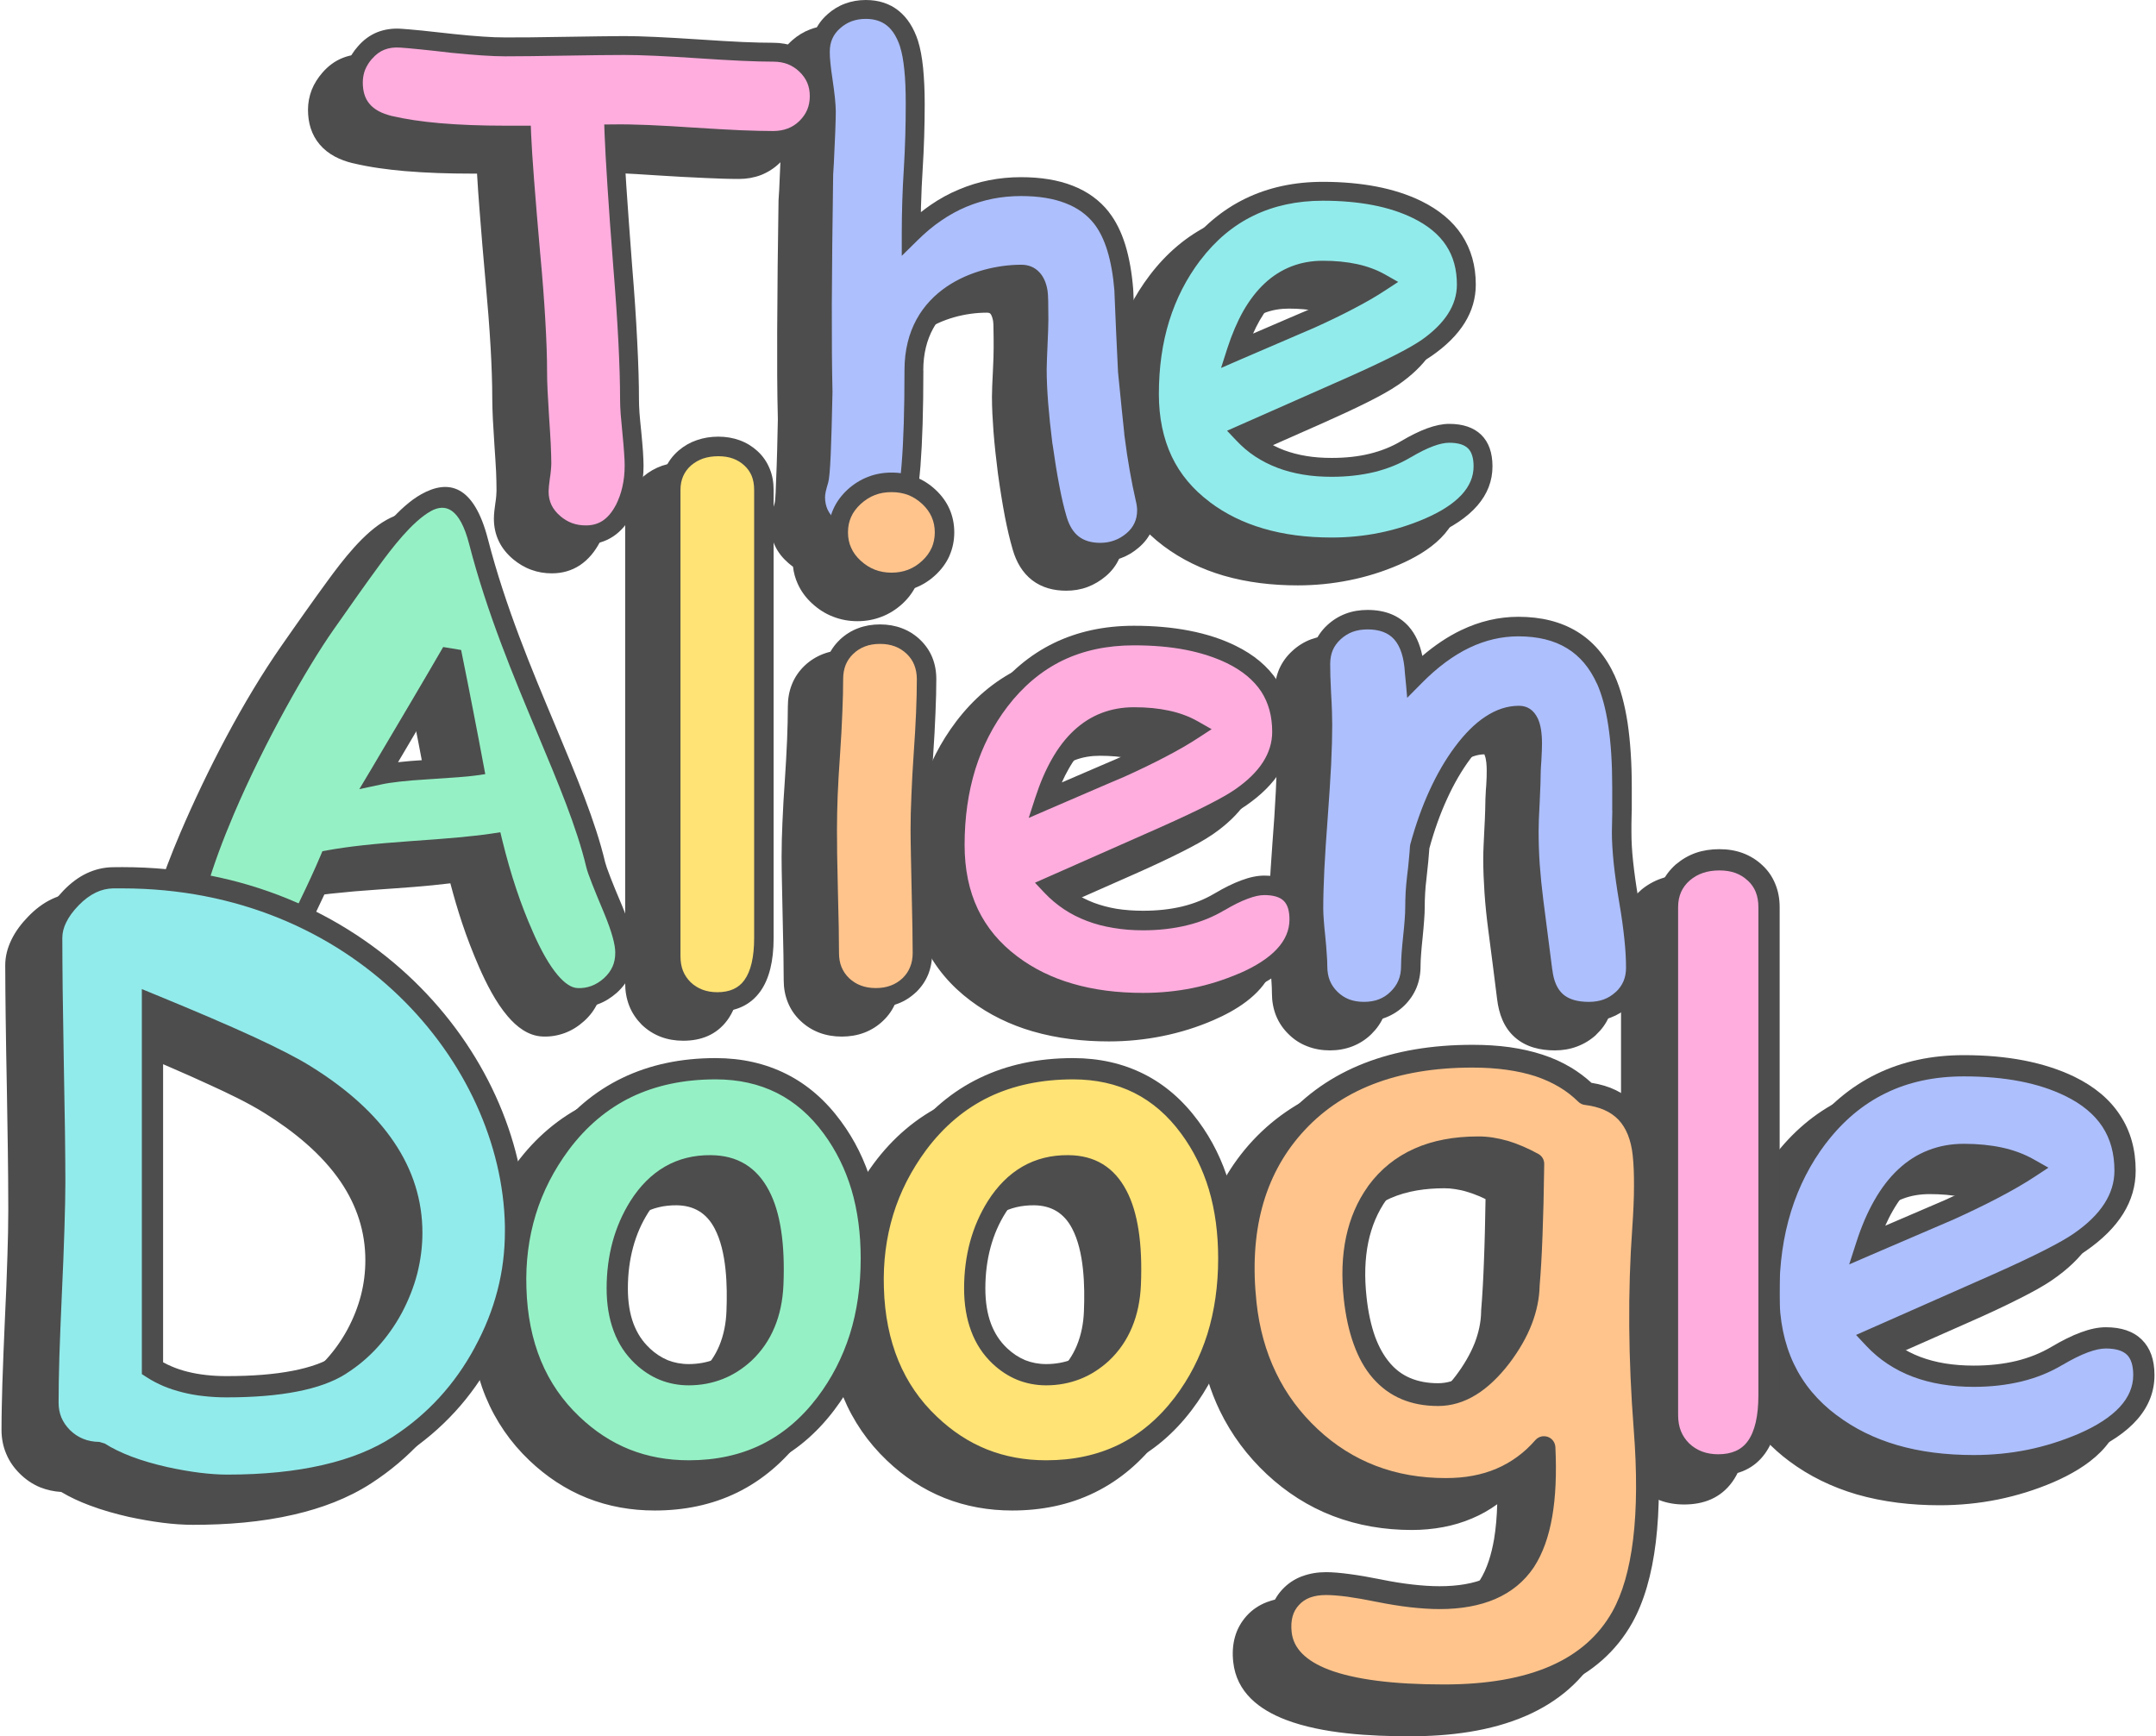
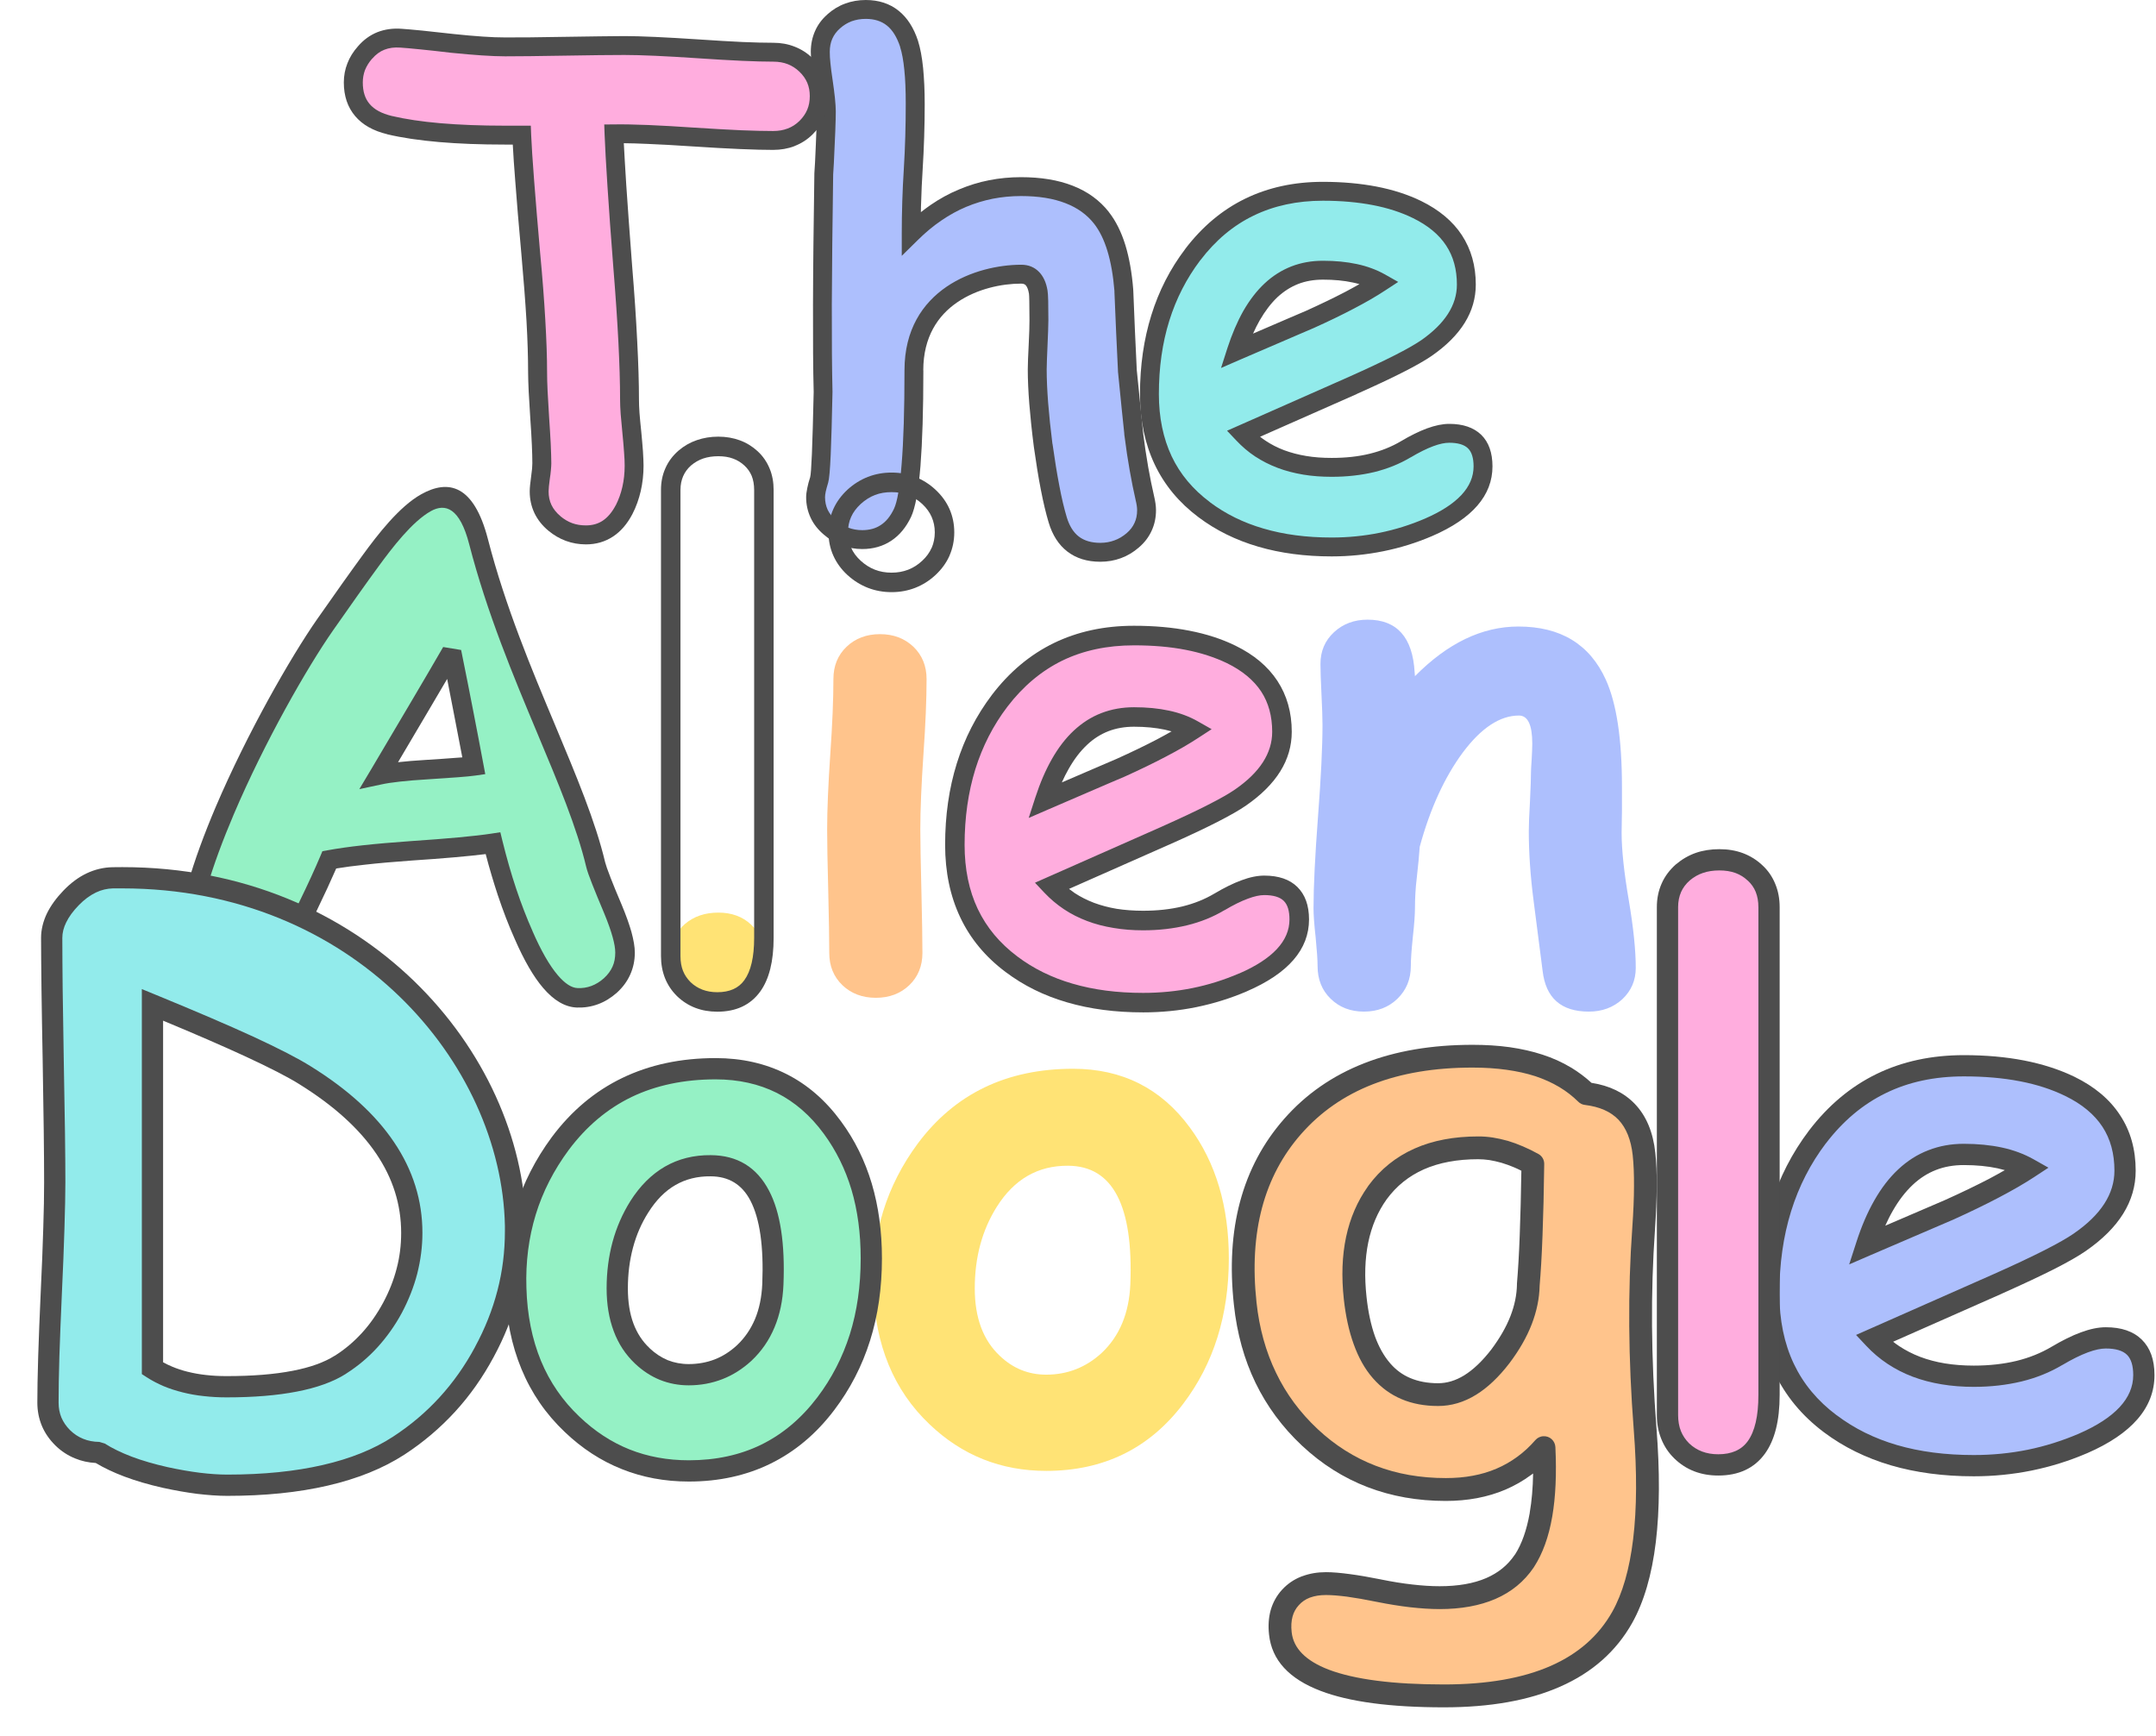
<svg xmlns="http://www.w3.org/2000/svg" xml:space="preserve" width="375px" height="302px" version="1.1" style="shape-rendering:geometricPrecision; text-rendering:geometricPrecision; image-rendering:optimizeQuality; fill-rule:evenodd; clip-rule:evenodd" viewBox="0 0 254.22 205.02">
  <defs>
    <style type="text/css">
   
    .fil0 {fill:#4D4D4D}
    .fil2 {fill:#4D4D4D;fill-rule:nonzero}
    .fil1 {fill:#92EBEB;fill-rule:nonzero}
    .fil7 {fill:#95F1C5;fill-rule:nonzero}
    .fil3 {fill:#ADBFFD;fill-rule:nonzero}
    .fil8 {fill:#ADBFFD;fill-rule:nonzero}
    .fil4 {fill:#FFADDE;fill-rule:nonzero}
    .fil9 {fill:#FFADDE;fill-rule:nonzero}
    .fil5 {fill:#FFC48C;fill-rule:nonzero}
    .fil6 {fill:#FFE375;fill-rule:nonzero}
   
  </style>
  </defs>
  <g id="Layer_x0020_1">
    <g id="_2340164871200">
-       <path class="fil0" d="M191.23 137.92l0 -27.58c0,-1 0.18,-1.97 0.58,-2.88 0.4,-0.9 1,-1.68 1.74,-2.32l0.02 -0.03c0.72,-0.61 1.53,-1.07 2.42,-1.38 0.91,-0.31 1.86,-0.44 2.83,-0.44 0.96,0 1.92,0.14 2.82,0.47 0.89,0.33 1.67,0.81 2.36,1.45 0.71,0.65 1.24,1.42 1.6,2.3 0.37,0.9 0.53,1.86 0.53,2.83l0 31.39c0.86,-1.82 1.9,-3.54 3.12,-5.14 2.16,-2.85 4.82,-5.17 8.04,-6.74 3.26,-1.58 6.78,-2.24 10.39,-2.24 2.4,0 4.81,0.18 7.16,0.63 2.06,0.4 4.09,1.02 5.98,1.94 2.19,1.07 4.13,2.55 5.48,4.6 1.32,2.01 1.88,4.27 1.88,6.67 0,4.22 -2.62,7.33 -5.96,9.64 -1.18,0.82 -2.53,1.53 -3.81,2.18 -2.02,1.03 -4.09,1.98 -6.16,2.89l-12.52 5.54c0.15,0.11 0.29,0.21 0.45,0.31 0.75,0.51 1.57,0.92 2.42,1.24 0.94,0.35 1.9,0.6 2.89,0.76 1.11,0.18 2.24,0.25 3.36,0.25 1.68,0 3.38,-0.15 5.02,-0.55 1.42,-0.35 2.79,-0.88 4.06,-1.63 1.1,-0.66 2.27,-1.27 3.48,-1.72 0.96,-0.35 2.01,-0.62 3.03,-0.62 1.61,0 3.21,0.36 4.39,1.51 1.18,1.16 1.57,2.73 1.57,4.34 0,4.83 -4.1,7.69 -8.12,9.43 -2.1,0.9 -4.29,1.58 -6.54,2.04 -2.27,0.46 -4.58,0.68 -6.89,0.68 -3.31,0 -6.64,-0.37 -9.82,-1.29 -2.88,-0.85 -5.57,-2.14 -7.97,-3.94 -1.97,-1.47 -3.64,-3.23 -4.93,-5.3l0 0.75c0,2.36 -0.35,5.07 -1.77,7.03 -1.38,1.9 -3.37,2.66 -5.68,2.66 -2.03,0 -3.84,-0.63 -5.31,-2.05l-0.01 -0.01c-0.69,-0.69 -1.24,-1.48 -1.6,-2.39 -0.03,-0.08 -0.05,-0.15 -0.08,-0.23 0.27,4.09 0.32,8.3 -0.17,12.34 -0.39,3.27 -1.19,6.75 -2.81,9.64 -1.98,3.52 -4.93,6 -8.61,7.62 -4.27,1.88 -9.18,2.45 -13.81,2.45 -4.59,0 -10.29,-0.29 -14.62,-1.94 -3.17,-1.21 -5.83,-3.26 -6.22,-6.82 -0.11,-0.99 -0.07,-2 0.2,-2.96 0.26,-0.94 0.73,-1.77 1.38,-2.5l0.01 -0.01c0.66,-0.73 1.47,-1.26 2.39,-1.62l0.08 -0.02c0.92,-0.35 1.9,-0.49 2.88,-0.49 0.94,0 1.9,0.1 2.83,0.23 1.24,0.16 2.47,0.39 3.7,0.64l0.04 0.01c1.21,0.24 2.43,0.44 3.66,0.58 1.05,0.13 2.11,0.2 3.17,0.2 1.82,0 3.75,-0.22 5.43,-0.95 1.35,-0.58 2.46,-1.45 3.28,-2.68l0.05 -0.06c0.9,-1.41 1.39,-3.15 1.68,-4.79l0.01 -0.04c0.23,-1.38 0.34,-2.78 0.38,-4.18 -0.92,0.67 -1.91,1.23 -2.96,1.67 -1.1,0.47 -2.24,0.81 -3.41,1.03 -1.22,0.23 -2.47,0.34 -3.72,0.34 -3.19,0 -6.32,-0.51 -9.3,-1.65 -2.92,-1.12 -5.53,-2.8 -7.81,-4.93 -2.3,-2.15 -4.17,-4.65 -5.55,-7.49 -1.12,-2.32 -1.87,-4.79 -2.3,-7.32 -0.18,0.77 -0.38,1.54 -0.62,2.3 -0.95,3.01 -2.37,5.78 -4.27,8.29 -2.04,2.68 -4.54,4.88 -7.58,6.37 -3.05,1.5 -6.36,2.13 -9.75,2.13 -2.75,0 -5.44,-0.46 -8,-1.48 -2.55,-1.02 -4.81,-2.53 -6.79,-4.42 -2.25,-2.14 -3.98,-4.65 -5.17,-7.52 -0.35,-0.85 -0.65,-1.73 -0.9,-2.61 -0.94,2.71 -2.28,5.23 -4.02,7.53 -2.04,2.68 -4.54,4.88 -7.57,6.37 -3.06,1.5 -6.37,2.13 -9.76,2.13 -2.75,0 -5.44,-0.46 -8,-1.48 -2.55,-1.02 -4.8,-2.53 -6.79,-4.42 -2.25,-2.14 -3.98,-4.65 -5.17,-7.52 -0.61,-1.49 -1.06,-3.03 -1.37,-4.6 -0.46,1.1 -0.97,2.18 -1.54,3.22 -1.26,2.34 -2.78,4.52 -4.57,6.49 -1.78,1.95 -3.8,3.65 -6.02,5.09 -2.77,1.8 -5.92,2.96 -9.13,3.7 -3.88,0.9 -7.94,1.21 -11.91,1.21 -1.2,0 -2.4,-0.09 -3.59,-0.24 -1.34,-0.17 -2.68,-0.41 -4.03,-0.7l0 0c-1.57,-0.36 -3.12,-0.79 -4.62,-1.36 -1.15,-0.43 -2.29,-0.95 -3.34,-1.58 -0.85,-0.05 -1.68,-0.23 -2.47,-0.54 -0.91,-0.37 -1.71,-0.92 -2.41,-1.61 -0.69,-0.68 -1.25,-1.47 -1.62,-2.37 -0.38,-0.9 -0.55,-1.84 -0.55,-2.81 0,-1.81 0.05,-3.63 0.1,-5.45 0.08,-2.54 0.19,-5.08 0.3,-7.61 0.12,-2.52 0.23,-5.04 0.3,-7.56 0.06,-1.79 0.1,-3.59 0.1,-5.38 0,-4.8 -0.09,-9.6 -0.17,-14.4 -0.06,-2.81 -0.1,-5.62 -0.14,-8.43 -0.02,-2.01 -0.05,-4.02 -0.05,-6.03 0,-1.06 0.27,-2.06 0.73,-3.01 0.49,-1.02 1.19,-1.93 1.98,-2.74 0.81,-0.84 1.74,-1.57 2.8,-2.07 0.99,-0.47 2.03,-0.72 3.13,-0.74 0.38,-0.01 0.77,-0.02 1.16,-0.02 2.68,0 5.36,0.19 8,0.59 0.82,-2.58 1.8,-5.12 2.86,-7.61 3.14,-7.35 7.41,-15.62 11.98,-22.16 0.97,-1.39 1.94,-2.78 2.93,-4.17 0.82,-1.16 1.65,-2.31 2.49,-3.46 1.79,-2.45 4.29,-5.72 6.96,-7.2 4.76,-2.65 7.04,1.14 8.15,5.46 1.96,7.6 4.92,14.78 7.95,22 2.17,5.17 4.59,10.7 5.9,16.15 0.13,0.55 0.38,1.17 0.58,1.69 0.44,1.13 0.91,2.24 1.38,3.36 0.43,1.03 0.83,2.08 1.13,3.16 0.22,0.79 0.41,1.67 0.41,2.5 0,0.92 -0.18,1.82 -0.55,2.67 -0.38,0.85 -0.94,1.58 -1.63,2.2 -0.67,0.6 -1.43,1.09 -2.28,1.4 -0.84,0.31 -1.71,0.45 -2.6,0.41 -1.69,-0.06 -3.07,-1.14 -4.13,-2.39 -1.41,-1.65 -2.52,-3.85 -3.39,-5.83 -0.74,-1.7 -1.41,-3.43 -2,-5.2 -0.51,-1.54 -0.97,-3.1 -1.38,-4.67 -2.83,0.35 -5.72,0.54 -8.57,0.74 -1.84,0.12 -3.68,0.28 -5.52,0.48 -1.09,0.12 -2.19,0.26 -3.27,0.43 -0.71,1.63 -1.47,3.24 -2.24,4.83 4.18,2.12 8.03,4.85 11.4,8.11 6.59,6.37 11.35,14.77 12.84,23.86 0.84,-1.9 1.9,-3.69 3.14,-5.36 2.24,-3.02 5.03,-5.44 8.42,-7.07 3.48,-1.68 7.25,-2.36 11.1,-2.36 2.94,0 5.8,0.57 8.44,1.9 2.63,1.32 4.78,3.27 6.52,5.64 1.65,2.25 2.87,4.75 3.67,7.42 0.12,0.41 0.23,0.82 0.33,1.23 0.93,-2.42 2.19,-4.68 3.73,-6.76 2.24,-3.02 5.03,-5.44 8.42,-7.07 3.48,-1.68 7.25,-2.36 11.1,-2.36 2.94,0 5.8,0.57 8.44,1.9 2.63,1.32 4.78,3.27 6.52,5.64 1.65,2.25 2.87,4.75 3.67,7.42 0.28,0.96 0.51,1.93 0.69,2.91 0.06,-0.26 0.13,-0.52 0.2,-0.78 0.98,-3.68 2.73,-6.98 5.24,-9.85 2.63,-2.99 5.84,-5.18 9.55,-6.63 4.08,-1.59 8.49,-2.18 12.85,-2.18 1.48,0 2.95,0.08 4.41,0.28 1.32,0.19 2.64,0.47 3.91,0.88 1.17,0.39 2.31,0.89 3.38,1.53l0.05 0.03c0.85,0.51 1.65,1.11 2.38,1.78 1.98,0.31 3.79,1.08 5.19,2.55 1.2,1.25 1.89,2.82 2.24,4.48zm0 13.59c-0.13,2.75 -0.19,5.51 -0.17,8.26 0.02,2.1 0.08,4.19 0.17,6.29l0 -14.55zm-59.95 -95.01c0.09,0.61 0.19,1.23 0.3,1.84 0.2,1.14 0.42,2.28 0.68,3.4 0.13,0.56 0.24,1.15 0.24,1.72 0,0.88 -0.17,1.73 -0.54,2.53 -0.36,0.79 -0.89,1.47 -1.56,2.04 -0.65,0.55 -1.38,0.99 -2.18,1.29 -0.81,0.3 -1.65,0.43 -2.5,0.43 -1.46,0 -2.84,-0.34 -4.01,-1.23 -1.17,-0.9 -1.88,-2.17 -2.29,-3.56 -0.38,-1.28 -0.67,-2.59 -0.93,-3.89 -0.32,-1.69 -0.59,-3.39 -0.83,-5.13l0 0.01c-0.21,-1.67 -0.4,-3.33 -0.53,-5.01 -0.1,-1.36 -0.18,-2.73 -0.18,-4.09 0,-0.42 0.02,-0.84 0.03,-1.25 0.03,-0.58 0.05,-1.15 0.08,-1.72 0.03,-0.56 0.05,-1.12 0.07,-1.68 0.01,-0.39 0.02,-0.78 0.02,-1.17 0,-0.74 0,-1.48 -0.02,-2.22 0,-0.26 0,-0.63 -0.04,-0.88 -0.05,-0.27 -0.14,-0.69 -0.34,-0.9 -0.09,-0.09 -0.25,-0.11 -0.37,-0.11l-0.04 0c-2.53,0 -5.3,0.73 -7.39,2.16 -2.72,1.85 -3.93,4.62 -3.93,7.85l0.01 0.06c0,3.74 -0.05,7.55 -0.34,11.27 -0.04,0.45 -0.08,0.91 -0.13,1.36 0.67,0.33 1.28,0.76 1.83,1.27 0.72,0.67 1.31,1.46 1.71,2.36 0.4,0.9 0.58,1.85 0.58,2.83 0,0.98 -0.19,1.93 -0.58,2.83 -0.4,0.9 -0.98,1.69 -1.7,2.36 -0.73,0.67 -1.55,1.2 -2.47,1.55 -0.91,0.36 -1.87,0.53 -2.86,0.53 -0.98,0 -1.95,-0.17 -2.87,-0.53 -0.92,-0.35 -1.74,-0.88 -2.46,-1.54 -0.74,-0.67 -1.33,-1.46 -1.73,-2.36 -0.29,-0.64 -0.47,-1.31 -0.55,-2 -0.18,-0.14 -0.37,-0.28 -0.54,-0.43 -0.67,-0.58 -1.22,-1.25 -1.59,-2.05 -0.37,-0.79 -0.55,-1.63 -0.55,-2.5 0,-0.39 0.06,-0.78 0.14,-1.16 0.09,-0.43 0.21,-0.86 0.36,-1.32l0 0c0.13,-0.38 0.16,-2.19 0.18,-2.65 0.11,-2.44 0.16,-4.88 0.21,-7.31 -0.09,-3.44 -0.09,-6.88 -0.08,-10.31 0.02,-5.16 0.08,-10.31 0.16,-15.46l0 -0.07 0.08 -1.27c0.05,-1.08 0.1,-2.16 0.14,-3.24 -0.03,0.03 -0.06,0.06 -0.08,0.09 -0.64,0.62 -1.37,1.09 -2.19,1.42 -0.84,0.32 -1.72,0.47 -2.61,0.47 -1.31,0 -2.62,-0.05 -3.92,-0.11 -1.85,-0.08 -3.71,-0.18 -5.56,-0.3 -1.8,-0.12 -3.59,-0.23 -5.39,-0.31 -0.85,-0.03 -1.7,-0.06 -2.55,-0.07 0.08,1.57 0.18,3.15 0.28,4.72 0.21,3.17 0.44,6.34 0.69,9.51 0.23,2.97 0.45,5.93 0.6,8.9 0.12,2.31 0.21,4.63 0.21,6.94 0,0.51 0.03,1.03 0.06,1.54 0.05,0.74 0.13,1.48 0.21,2.24l-0.01 -0.01c0.08,0.77 0.15,1.54 0.2,2.31 0.04,0.57 0.08,1.15 0.08,1.72 0,1.02 -0.11,2.04 -0.33,3.03 -0.22,0.96 -0.55,1.89 -1,2.75l-0.01 0.03c-0.57,1.08 -1.33,2.04 -2.35,2.72 -1,0.66 -2.12,0.96 -3.32,0.96 -0.83,0 -1.65,-0.13 -2.43,-0.42 -0.78,-0.28 -1.49,-0.71 -2.13,-1.24 -0.71,-0.6 -1.3,-1.3 -1.7,-2.14 -0.4,-0.84 -0.58,-1.73 -0.58,-2.65 0,-0.59 0.09,-1.23 0.17,-1.82 0.05,-0.3 0.09,-0.6 0.11,-0.9 0.02,-0.2 0.03,-0.4 0.03,-0.59 0,-0.74 -0.02,-1.49 -0.05,-2.23 -0.05,-1.01 -0.12,-2.02 -0.19,-3.05l0 0c-0.07,-1.05 -0.13,-2.11 -0.19,-3.16 -0.03,-0.78 -0.07,-1.55 -0.07,-2.33 0,-2.01 -0.08,-4.03 -0.19,-6.04 -0.15,-2.61 -0.36,-5.23 -0.6,-7.84 -0.26,-2.86 -0.5,-5.72 -0.72,-8.58 -0.11,-1.4 -0.21,-2.81 -0.29,-4.21l-0.74 0c-2.61,0 -5.22,-0.08 -7.81,-0.3 -2.04,-0.18 -4.11,-0.45 -6.15,-0.94l0.02 0.01c-1.48,-0.36 -2.89,-1.02 -3.89,-2.2 -1,-1.17 -1.39,-2.6 -1.39,-4.11 0,-0.81 0.15,-1.6 0.44,-2.35 0.3,-0.75 0.74,-1.43 1.27,-2.04 0.66,-0.76 1.45,-1.36 2.38,-1.73 0.95,-0.38 1.95,-0.49 2.96,-0.42 0.81,0.05 1.61,0.13 2.42,0.21 1.25,0.13 2.51,0.27 3.76,0.41 1.13,0.13 2.26,0.22 3.39,0.3 0.88,0.06 1.76,0.1 2.64,0.1 0.97,0 1.94,0 2.92,-0.02 1.36,-0.01 2.73,-0.03 4.09,-0.06 1.37,-0.02 2.74,-0.04 4.11,-0.05 0.98,-0.02 1.96,-0.03 2.94,-0.03 2.94,0 5.95,0.2 8.89,0.4 1.7,0.11 3.39,0.22 5.09,0.3 1.2,0.05 2.41,0.09 3.61,0.09 0.89,0 1.76,0.15 2.6,0.47 0.59,0.23 1.14,0.54 1.64,0.93 0,-0.04 0,-0.09 0,-0.13 0,-0.88 0.15,-1.73 0.5,-2.53 0.35,-0.79 0.87,-1.47 1.51,-2.04 0.64,-0.57 1.36,-1.01 2.16,-1.31 0.8,-0.3 1.65,-0.44 2.51,-0.44 1.48,0 2.84,0.38 4,1.3 1.18,0.95 1.92,2.28 2.37,3.69 0.33,1.02 0.5,2.14 0.6,3.2 0.15,1.42 0.19,2.86 0.19,4.28 0,2.63 -0.08,5.26 -0.24,7.88 -0.07,1.24 -0.14,2.48 -0.18,3.72 0,0.25 -0.01,0.51 -0.01,0.76 0.27,-0.21 0.54,-0.4 0.82,-0.6 1.06,-0.72 2.18,-1.34 3.36,-1.84 1.17,-0.49 2.37,-0.86 3.61,-1.11 1.26,-0.24 2.53,-0.36 3.81,-0.36 2.08,0 4.21,0.26 6.16,1.01 1.73,0.68 3.24,1.72 4.39,3.19 0.91,1.17 1.53,2.55 1.97,3.95 0.52,1.71 0.8,3.51 0.94,5.3l0 0.19c0.13,3.11 0.26,6.22 0.42,9.33 0.01,0.17 0.03,0.33 0.05,0.5 0.15,-2.38 0.55,-4.75 1.27,-7.04 0.88,-2.86 2.23,-5.5 4.04,-7.88 1.93,-2.54 4.3,-4.6 7.17,-6 2.9,-1.41 6.04,-2 9.25,-2 2.13,0 4.27,0.16 6.36,0.57 1.84,0.35 3.65,0.9 5.33,1.72 1.95,0.95 3.68,2.27 4.88,4.1 1.18,1.79 1.68,3.81 1.68,5.94 0,3.77 -2.34,6.54 -5.31,8.6 -1.05,0.72 -2.25,1.36 -3.39,1.94 -1.8,0.91 -3.64,1.75 -5.48,2.57l-11.1 4.91c0.12,0.09 0.24,0.17 0.36,0.25 0.68,0.45 1.4,0.82 2.16,1.1 0.83,0.31 1.69,0.53 2.56,0.67 0.98,0.17 1.99,0.23 2.99,0.23 1.49,0 3,-0.14 4.45,-0.49 1.27,-0.31 2.49,-0.78 3.61,-1.45 0.98,-0.59 2.02,-1.13 3.1,-1.53 0.85,-0.31 1.79,-0.56 2.7,-0.56 1.43,0 2.87,0.33 3.92,1.36 1.06,1.03 1.4,2.44 1.4,3.87 0,4.31 -3.65,6.86 -7.23,8.4 -1.87,0.81 -3.82,1.42 -5.82,1.82 -2.02,0.41 -4.07,0.61 -6.13,0.61 -2.95,0 -5.91,-0.33 -8.74,-1.15 -2.57,-0.75 -4.96,-1.9 -7.1,-3.5 -2.25,-1.69 -4.05,-3.79 -5.26,-6.33 -0.25,-0.54 -0.48,-1.09 -0.67,-1.64zm18.59 58.39c-1.28,2.69 -4.13,4.43 -6.77,5.57 -1.93,0.84 -3.94,1.46 -6.01,1.88 -2.08,0.42 -4.2,0.63 -6.33,0.63 -3.03,0 -6.09,-0.34 -9.01,-1.19 -2.65,-0.77 -5.12,-1.96 -7.33,-3.62 -2.32,-1.74 -4.18,-3.9 -5.42,-6.52 -1.29,-2.72 -1.81,-5.67 -1.81,-8.66 0,-3.28 0.41,-6.55 1.39,-9.68 0.91,-2.95 2.3,-5.68 4.17,-8.14 1.99,-2.61 4.44,-4.75 7.4,-6.19 2.99,-1.45 6.23,-2.06 9.54,-2.06 2.2,0 4.41,0.16 6.57,0.58 1.9,0.37 3.76,0.94 5.5,1.78 2.01,0.99 3.8,2.35 5.04,4.23 1.21,1.85 1.73,3.93 1.73,6.13 0,3.89 -2.42,6.75 -5.48,8.87 -1.09,0.75 -2.33,1.4 -3.5,2 -1.86,0.94 -3.75,1.82 -5.65,2.66l-11.47 5.07c0.12,0.09 0.25,0.18 0.38,0.27 0.7,0.46 1.44,0.84 2.23,1.13 0.85,0.33 1.74,0.55 2.64,0.7 1.02,0.16 2.05,0.23 3.08,0.23 1.55,0 3.1,-0.14 4.61,-0.51 1.3,-0.32 2.56,-0.8 3.72,-1.49 1.01,-0.61 2.09,-1.17 3.2,-1.58 0.88,-0.33 1.84,-0.57 2.79,-0.57 1.47,0 2.95,0.33 4.04,1.39 0.17,0.16 0.32,0.34 0.45,0.52 0.03,-0.85 0.06,-1.71 0.11,-2.56 0.1,-2.07 0.24,-4.14 0.39,-6.21 0.16,-2.04 0.3,-4.08 0.4,-6.13 0.08,-1.53 0.13,-3.06 0.13,-4.59 0,-0.49 -0.01,-0.98 -0.03,-1.47 -0.02,-0.7 -0.05,-1.4 -0.09,-2.09 -0.04,-0.71 -0.07,-1.41 -0.09,-2.12 -0.02,-0.51 -0.04,-1.02 -0.04,-1.53 0,-0.9 0.16,-1.77 0.51,-2.6 0.36,-0.82 0.88,-1.54 1.54,-2.14 0.65,-0.61 1.4,-1.08 2.23,-1.39 0.85,-0.31 1.74,-0.46 2.65,-0.46 1.92,0 3.69,0.56 4.99,2.02 0.83,0.92 1.32,2.06 1.6,3.25 1.34,-1.12 2.79,-2.09 4.36,-2.85 2.16,-1.04 4.45,-1.6 6.85,-1.6 2.47,0 4.91,0.48 7.03,1.77 2.08,1.27 3.55,3.11 4.54,5.32 0.79,1.75 1.25,3.73 1.53,5.63 0.38,2.48 0.49,5.04 0.49,7.55l0 2.86 0 0c-0.01,0.52 -0.02,1.03 -0.03,1.55 -0.01,0.33 -0.01,0.67 -0.01,1 0,1.14 0.09,2.28 0.21,3.42 0.15,1.46 0.37,2.92 0.61,4.36 0.26,1.5 0.48,3 0.64,4.51 0.12,1.22 0.21,2.45 0.21,3.68 0,0.89 -0.15,1.75 -0.5,2.57 -0.35,0.81 -0.87,1.51 -1.5,2.1l-0.03 0.04c-0.65,0.59 -1.4,1.05 -2.23,1.36 -0.84,0.32 -1.73,0.46 -2.63,0.46 -1.72,0 -3.41,-0.39 -4.72,-1.55 -1.31,-1.15 -1.88,-2.78 -2.09,-4.48 -0.33,-2.74 -0.7,-5.48 -1.05,-8.22 -0.19,-1.44 -0.34,-2.88 -0.44,-4.33 -0.09,-1.35 -0.15,-2.71 -0.15,-4.07 0,-0.51 0.02,-1.02 0.04,-1.53 0.03,-0.69 0.07,-1.39 0.1,-2.09 0.04,-0.7 0.07,-1.4 0.09,-2.11 0.02,-0.45 0.03,-0.91 0.03,-1.36 0,-0.19 0.02,-0.39 0.03,-0.58 0.01,-0.31 0.03,-0.62 0.06,-0.92 0.02,-0.34 0.03,-0.67 0.05,-1 0.01,-0.26 0.01,-0.51 0.01,-0.77 0,-0.54 -0.03,-1.4 -0.26,-1.89 -0.01,-0.02 -0.02,-0.05 0,-0.06 -0.93,0.01 -1.8,0.36 -2.56,0.87 -1.15,0.76 -2.14,1.87 -2.95,2.97 -1.09,1.47 -2,3.07 -2.75,4.73 -0.86,1.87 -1.54,3.81 -2.08,5.78 -0.03,0.52 -0.08,1.03 -0.12,1.55 -0.07,0.66 -0.14,1.32 -0.21,1.98l0 0.03c-0.08,0.57 -0.13,1.15 -0.16,1.72 -0.04,0.57 -0.05,1.13 -0.05,1.7 0,0.51 -0.03,1.02 -0.07,1.53 -0.05,0.69 -0.11,1.37 -0.19,2.06 -0.07,0.65 -0.13,1.31 -0.17,1.96 -0.04,0.45 -0.06,0.9 -0.06,1.35 0,0.9 -0.16,1.79 -0.5,2.63 -0.34,0.83 -0.85,1.55 -1.49,2.18 -0.64,0.63 -1.39,1.11 -2.23,1.44 -0.85,0.33 -1.75,0.48 -2.66,0.48 -0.92,0 -1.82,-0.15 -2.67,-0.48 -0.84,-0.32 -1.58,-0.8 -2.21,-1.43 -0.64,-0.62 -1.14,-1.35 -1.48,-2.18 -0.33,-0.83 -0.49,-1.72 -0.49,-2.62 0,-0.44 -0.02,-0.89 -0.05,-1.33 -0.02,-0.37 -0.05,-0.73 -0.09,-1.1zm-44.05 -13.73c0,0.98 0.01,1.96 0.03,2.94 0.02,1.44 0.06,2.88 0.09,4.32 0.04,1.45 0.07,2.89 0.09,4.34 0.02,1 0.04,1.99 0.04,2.99 0,0.9 -0.15,1.78 -0.49,2.61 -0.33,0.83 -0.83,1.55 -1.48,2.17 -0.65,0.62 -1.39,1.09 -2.23,1.41 -0.85,0.32 -1.75,0.46 -2.66,0.46 -0.9,0 -1.8,-0.14 -2.65,-0.46 -0.84,-0.32 -1.58,-0.79 -2.23,-1.41 -0.65,-0.62 -1.15,-1.34 -1.48,-2.17 -0.34,-0.83 -0.49,-1.71 -0.49,-2.61 0,-0.98 -0.01,-1.97 -0.03,-2.95 -0.02,-1.44 -0.05,-2.87 -0.09,-4.31 -0.04,-1.45 -0.07,-2.9 -0.09,-4.34 -0.02,-1 -0.04,-1.99 -0.04,-2.99 0,-1.35 0.04,-2.7 0.1,-4.04 0.07,-1.65 0.16,-3.29 0.28,-4.93 0.11,-1.62 0.2,-3.23 0.27,-4.85 0.05,-1.31 0.09,-2.63 0.09,-3.94 0,-0.9 0.15,-1.78 0.49,-2.62 0.33,-0.82 0.83,-1.54 1.47,-2.16 0.65,-0.62 1.4,-1.09 2.24,-1.41 0.85,-0.32 1.74,-0.46 2.65,-0.46 0.91,0 1.8,0.14 2.66,0.46 0.83,0.32 1.58,0.79 2.23,1.41 0.64,0.61 1.14,1.34 1.48,2.16 0.34,0.84 0.49,1.72 0.49,2.62 0,1.35 -0.04,2.7 -0.1,4.04 -0.07,1.65 -0.16,3.29 -0.27,4.93 -0.11,1.62 -0.21,3.23 -0.28,4.85 -0.05,1.31 -0.09,2.63 -0.09,3.94zm-18.47 12.81c0,2.17 -0.32,4.66 -1.63,6.47 -1.27,1.74 -3.1,2.45 -5.22,2.45 -1.88,0 -3.54,-0.59 -4.9,-1.89l-0.01 -0.01c-0.63,-0.64 -1.13,-1.37 -1.46,-2.2 -0.34,-0.86 -0.49,-1.76 -0.49,-2.68l0 -55.04c0,-0.91 0.16,-1.8 0.54,-2.64 0.36,-0.84 0.91,-1.55 1.59,-2.14l0.02 -0.03c0.66,-0.56 1.4,-0.98 2.22,-1.27 0.84,-0.28 1.72,-0.41 2.61,-0.41 0.89,0 1.76,0.14 2.6,0.44 0.81,0.3 1.54,0.75 2.17,1.34 0.65,0.59 1.14,1.3 1.48,2.11 0.33,0.83 0.48,1.71 0.48,2.6l0 52.9zm56.81 -71.76c1.31,-0.56 2.62,-1.12 3.93,-1.68l1.84 -0.79c1.55,-0.7 3.1,-1.44 4.61,-2.23 0.41,-0.22 0.82,-0.44 1.23,-0.67 -0.09,-0.02 -0.18,-0.04 -0.27,-0.06 -1.14,-0.25 -2.33,-0.34 -3.49,-0.34 -0.98,0 -1.94,0.15 -2.86,0.5 -0.89,0.35 -1.68,0.87 -2.37,1.52 -0.83,0.78 -1.5,1.71 -2.06,2.68 -0.2,0.35 -0.38,0.71 -0.56,1.07zm31.07 99.38c-0.23,-0.12 -0.47,-0.22 -0.71,-0.33 -0.49,-0.21 -0.99,-0.39 -1.5,-0.54 -0.45,-0.14 -0.92,-0.24 -1.39,-0.31 -0.42,-0.07 -0.84,-0.1 -1.26,-0.1 -2.17,0 -4.39,0.3 -6.38,1.18 -1.74,0.77 -3.16,1.94 -4.29,3.46l-0.03 0.04c-2.36,3.31 -2.74,7.42 -2.31,11.35 0.16,1.56 0.46,3.15 0.99,4.62 0.4,1.1 0.95,2.17 1.72,3.07l0.06 0.07c0.63,0.72 1.38,1.28 2.27,1.65 1,0.44 2.11,0.59 3.2,0.59 1.07,0 2.07,-0.34 2.98,-0.9 1.22,-0.75 2.27,-1.85 3.14,-2.99 0.9,-1.19 1.69,-2.5 2.24,-3.89 0.45,-1.18 0.73,-2.41 0.75,-3.68l0 -0.11c0.16,-1.92 0.26,-3.86 0.33,-5.79 0.1,-2.46 0.15,-4.93 0.19,-7.39zm-159.98 -17.54l0 39.91c0.31,0.16 0.61,0.31 0.93,0.44 0.59,0.25 1.19,0.45 1.8,0.6l0.05 0c0.69,0.18 1.41,0.3 2.12,0.38 0.8,0.09 1.6,0.13 2.4,0.13 2.57,0 5.25,-0.14 7.78,-0.63 1.66,-0.32 3.45,-0.84 4.89,-1.75 1.17,-0.74 2.23,-1.63 3.16,-2.65 0.97,-1.07 1.8,-2.26 2.48,-3.52 0.68,-1.27 1.22,-2.62 1.58,-4.01 0.35,-1.36 0.52,-2.75 0.52,-4.15 0,-3.37 -1.01,-6.43 -2.89,-9.22 -2.27,-3.35 -5.6,-6.02 -9,-8.14 -2,-1.25 -4.31,-2.34 -6.45,-3.32 -3.09,-1.43 -6.23,-2.76 -9.37,-4.07zm64.46 18.27c-1.43,-0.01 -2.8,0.28 -4.05,1 -1.32,0.76 -2.34,1.9 -3.14,3.18 -0.8,1.26 -1.39,2.63 -1.78,4.07 -0.42,1.56 -0.6,3.17 -0.6,4.78 0,1.38 0.16,2.8 0.65,4.09 0.4,1.08 1.01,2.03 1.85,2.83 0.61,0.57 1.3,1.05 2.08,1.37 0.77,0.31 1.57,0.45 2.4,0.45 1.02,0 2.03,-0.17 2.99,-0.54 0.96,-0.38 1.82,-0.93 2.57,-1.63 0.91,-0.85 1.59,-1.87 2.07,-3.01 0.54,-1.3 0.8,-2.69 0.85,-4.09 0.12,-2.98 0.03,-7.05 -1.39,-9.75 -0.95,-1.82 -2.44,-2.73 -4.5,-2.75zm42.21 0c-1.43,-0.01 -2.81,0.28 -4.05,1 -1.32,0.76 -2.34,1.9 -3.14,3.18 -0.8,1.26 -1.39,2.63 -1.78,4.07 -0.42,1.56 -0.6,3.17 -0.6,4.78 0,1.38 0.16,2.8 0.65,4.09 0.4,1.08 1.01,2.03 1.85,2.83 0.61,0.57 1.3,1.05 2.08,1.37 0.77,0.31 1.57,0.45 2.39,0.45 1.03,0 2.04,-0.17 3,-0.54 0.96,-0.38 1.82,-0.93 2.57,-1.63 0.91,-0.85 1.59,-1.87 2.07,-3.01 0.54,-1.3 0.8,-2.69 0.85,-4.09 0.12,-2.98 0.03,-7.05 -1.39,-9.75 -0.95,-1.82 -2.44,-2.73 -4.5,-2.75zm-73.43 -58.37c-0.66,1.13 -1.32,2.26 -1.98,3.38 -1.11,1.88 -2.22,3.76 -3.33,5.65 0.95,-0.1 1.91,-0.17 2.87,-0.23 1.2,-0.07 2.41,-0.15 3.61,-0.25l0.48 -0.04c-0.3,-1.59 -0.6,-3.17 -0.91,-4.76 -0.24,-1.25 -0.49,-2.5 -0.74,-3.75zm73.09 11.26c1.36,-0.58 2.71,-1.16 4.07,-1.75l1.9 -0.81c1.6,-0.72 3.2,-1.48 4.76,-2.3 0.43,-0.23 0.86,-0.46 1.29,-0.7 -0.1,-0.02 -0.2,-0.05 -0.3,-0.07 -1.18,-0.25 -2.4,-0.34 -3.61,-0.34 -1.01,0 -2,0.15 -2.94,0.51 -0.92,0.36 -1.74,0.9 -2.46,1.57 -0.85,0.8 -1.55,1.76 -2.12,2.77 -0.21,0.37 -0.41,0.74 -0.59,1.12zm97.23 52.35c1.49,-0.64 2.98,-1.28 4.47,-1.92l2.07 -0.89c1.75,-0.79 3.49,-1.61 5.19,-2.5 0.48,-0.26 0.97,-0.52 1.45,-0.79 -0.13,-0.03 -0.25,-0.06 -0.38,-0.09 -1.28,-0.27 -2.62,-0.37 -3.93,-0.37 -1.1,0 -2.19,0.16 -3.21,0.56 -1.01,0.39 -1.9,0.98 -2.68,1.72 -0.93,0.87 -1.69,1.91 -2.32,3.02 -0.24,0.41 -0.46,0.83 -0.66,1.26z" />
      <g>
        <g>
          <path class="fil1" d="M157.07 64.58c-6.13,0 -11.15,-1.46 -15.05,-4.39 -4.31,-3.23 -6.47,-7.79 -6.47,-13.66 0,-6.5 1.71,-11.98 5.12,-16.47 3.8,-4.99 8.92,-7.47 15.36,-7.47 4.46,0 8.17,0.72 11.12,2.15 3.88,1.9 5.81,4.86 5.81,8.86 0,2.83 -1.57,5.33 -4.73,7.51 -1.44,1 -4.32,2.46 -8.66,4.4l-12.97 5.73c1.24,1.32 2.72,2.3 4.46,2.96 1.75,0.66 3.75,0.99 6.01,0.99 3.43,0 6.36,-0.71 8.74,-2.13 2.13,-1.27 3.84,-1.9 5.13,-1.9 2.67,0 4,1.3 4,3.91 0,2.93 -2.15,5.34 -6.44,7.2 -3.59,1.54 -7.4,2.31 -11.43,2.31zm-1.04 -32.68c-2.39,0 -4.43,0.79 -6.13,2.38 -1.7,1.59 -3.06,3.99 -4.09,7.17 2.91,-1.26 5.8,-2.5 8.68,-3.73 3.48,-1.57 6.24,-3.02 8.29,-4.36 -1.72,-0.97 -3.97,-1.46 -6.75,-1.46z" />
          <path class="fil2" d="M157.07 65.7c-3.16,0 -6.06,-0.38 -8.68,-1.15 -2.64,-0.77 -4.99,-1.93 -7.04,-3.47 -2.3,-1.72 -4.03,-3.8 -5.19,-6.25 -1.15,-2.43 -1.73,-5.2 -1.73,-8.3 0,-3.36 0.45,-6.46 1.34,-9.32 0.89,-2.86 2.22,-5.47 4.01,-7.82l0 -0.01c2.01,-2.63 4.37,-4.61 7.09,-5.93 2.72,-1.32 5.77,-1.98 9.16,-1.98 2.29,0 4.4,0.19 6.33,0.56 1.96,0.38 3.72,0.95 5.28,1.71 2.11,1.04 3.72,2.38 4.8,4.03 1.09,1.67 1.64,3.61 1.64,5.83 0,3.21 -1.74,6.02 -5.22,8.43 -0.77,0.53 -1.89,1.17 -3.37,1.92 -1.45,0.74 -3.27,1.59 -5.47,2.57l0 0.01 -11.41 5.04c0.21,0.17 0.42,0.32 0.65,0.47 0.67,0.45 1.4,0.82 2.19,1.12 0.81,0.3 1.68,0.53 2.6,0.68 0.93,0.16 1.94,0.23 3.02,0.23 1.64,0 3.14,-0.16 4.51,-0.5 1.34,-0.33 2.56,-0.82 3.66,-1.47l0 0c1.12,-0.67 2.15,-1.17 3.06,-1.51 0.99,-0.36 1.86,-0.54 2.64,-0.54 1.63,0 2.89,0.43 3.78,1.29 0.89,0.87 1.33,2.12 1.33,3.73 0,3.42 -2.37,6.17 -7.11,8.22l0 0c-1.86,0.8 -3.79,1.4 -5.78,1.8 -1.99,0.4 -4.02,0.61 -6.09,0.61zm-8.06 -3.29c2.4,0.71 5.09,1.06 8.06,1.06 1.95,0 3.84,-0.19 5.66,-0.56 1.82,-0.37 3.6,-0.92 5.34,-1.67l0 0c3.83,-1.66 5.75,-3.72 5.75,-6.17 0,-0.99 -0.22,-1.7 -0.66,-2.13 -0.45,-0.44 -1.19,-0.66 -2.22,-0.66 -0.52,0 -1.14,0.13 -1.87,0.4 -0.79,0.29 -1.69,0.74 -2.7,1.34l0 -0.01c-1.28,0.77 -2.71,1.34 -4.27,1.73 -1.56,0.37 -3.23,0.56 -5.03,0.56 -1.18,0 -2.3,-0.08 -3.38,-0.26 -1.07,-0.18 -2.08,-0.44 -3.02,-0.8 -0.95,-0.36 -1.83,-0.81 -2.64,-1.34 -0.82,-0.54 -1.56,-1.18 -2.24,-1.9l-1.08 -1.14 14.41 -6.37 0 0c2.15,-0.96 3.93,-1.8 5.37,-2.53 1.4,-0.71 2.43,-1.3 3.1,-1.76l0.01 0c2.83,-1.97 4.25,-4.16 4.25,-6.6 0,-1.79 -0.42,-3.32 -1.27,-4.61 -0.85,-1.3 -2.16,-2.38 -3.92,-3.24 -1.39,-0.68 -2.96,-1.19 -4.72,-1.53 -1.77,-0.34 -3.74,-0.52 -5.91,-0.52 -3.05,0 -5.78,0.59 -8.19,1.76 -2.4,1.16 -4.5,2.92 -6.29,5.28l0 -0.01c-1.62,2.14 -2.84,4.52 -3.66,7.14 -0.82,2.63 -1.23,5.52 -1.23,8.66 0,2.77 0.51,5.22 1.51,7.35 1,2.11 2.51,3.91 4.52,5.41l0 0.01c1.84,1.38 3.95,2.42 6.32,3.11zm7.02 -29.39c-1.06,0 -2.04,0.17 -2.92,0.51 -0.89,0.35 -1.7,0.87 -2.45,1.56 -0.76,0.72 -1.46,1.64 -2.09,2.73 -0.28,0.49 -0.54,1.01 -0.79,1.57 1.61,-0.7 3.02,-1.3 4.41,-1.9l1.85 -0.79c1.74,-0.79 3.28,-1.53 4.62,-2.23 0.59,-0.31 1.15,-0.62 1.68,-0.92 -0.25,-0.07 -0.51,-0.14 -0.77,-0.19 -1.05,-0.23 -2.23,-0.34 -3.54,-0.34zm-3.73 -1.56c1.16,-0.45 2.4,-0.67 3.73,-0.67 1.47,0 2.8,0.13 4.01,0.39 1.22,0.26 2.32,0.67 3.29,1.21l1.59 0.9 -1.53 1c-1.03,0.68 -2.27,1.4 -3.71,2.15 -1.42,0.75 -3,1.51 -4.73,2.29l-1.89 0.81c-2.48,1.07 -4.97,2.13 -6.81,2.93l-2.25 0.98 0.75 -2.34c0.54,-1.66 1.17,-3.13 1.88,-4.39 0.74,-1.29 1.58,-2.38 2.51,-3.25 0.95,-0.89 2.01,-1.56 3.16,-2.01z" />
          <path class="fil3" d="M107.42 27.55c1.88,-1.86 3.89,-3.24 6.05,-4.15 2.16,-0.9 4.46,-1.37 6.91,-1.37 4.4,0 7.57,1.24 9.51,3.7 1.44,1.86 2.33,4.7 2.63,8.53 0.13,3.15 0.26,6.32 0.42,9.52 0.41,4.13 0.67,6.66 0.76,7.55 0.37,2.86 0.81,5.34 1.31,7.49 0.13,0.54 0.19,1.01 0.19,1.42 0,1.43 -0.54,2.63 -1.63,3.57 -1.09,0.93 -2.37,1.4 -3.83,1.4 -2.59,0 -4.27,-1.29 -5.04,-3.85 -0.61,-2.08 -1.18,-5.01 -1.71,-8.79 -0.46,-3.62 -0.69,-6.6 -0.69,-8.95 0,-0.63 0.04,-1.6 0.1,-2.9 0.05,-1.29 0.09,-2.27 0.09,-2.91 0,-1.9 -0.02,-3 -0.08,-3.32 -0.23,-1.4 -0.9,-2.12 -2.01,-2.12 -4.86,0 -12.69,2.57 -12.67,11.4 0,9.29 -0.45,14.89 -1.34,16.79 -1,2.1 -2.59,3.15 -4.76,3.15 -1.44,0 -2.71,-0.48 -3.83,-1.44 -1.12,-0.96 -1.67,-2.15 -1.67,-3.56 0,-0.5 0.14,-1.17 0.42,-2.05 0.18,-0.55 0.33,-4.02 0.46,-10.39 -0.13,-5.16 -0.11,-13.74 0.08,-25.75l0.08 -1.27c0.14,-3.03 0.22,-5.06 0.22,-6.08 0,-0.81 -0.12,-1.98 -0.35,-3.53 -0.24,-1.55 -0.36,-2.72 -0.36,-3.52 0,-1.47 0.53,-2.66 1.58,-3.6 1.04,-0.93 2.31,-1.4 3.79,-1.4 2.54,0 4.23,1.35 5.12,4.07 0.48,1.54 0.72,3.9 0.72,7.08 0,2.55 -0.08,5.16 -0.24,7.8 -0.15,2.52 -0.23,5 -0.23,7.48z" />
          <path class="fil2" d="M108.56 25.05c0.38,-0.3 0.76,-0.58 1.15,-0.85 1.06,-0.73 2.17,-1.34 3.33,-1.82 1.16,-0.49 2.35,-0.86 3.57,-1.1 1.22,-0.24 2.48,-0.36 3.77,-0.36 2.33,0 4.36,0.33 6.08,1 1.78,0.69 3.21,1.73 4.3,3.12l0 0.01c0.81,1.03 1.46,2.33 1.94,3.88 0.46,1.51 0.77,3.25 0.93,5.24l0 0.04 0.01 0.16c0.12,3.07 0.25,6.15 0.41,9.33 0.35,3.53 0.6,5.98 0.72,7.13l0.04 0.39c0.17,1.36 0.37,2.67 0.59,3.94 0.22,1.22 0.44,2.35 0.69,3.41l0 0c0.15,0.63 0.23,1.19 0.23,1.67 0,0.87 -0.17,1.69 -0.52,2.44 -0.34,0.74 -0.84,1.4 -1.51,1.97 -0.65,0.56 -1.35,0.98 -2.12,1.26 -0.76,0.28 -1.57,0.42 -2.43,0.42 -1.54,0 -2.84,-0.4 -3.88,-1.2 -1.03,-0.79 -1.77,-1.94 -2.22,-3.45 -0.32,-1.07 -0.63,-2.36 -0.92,-3.87 -0.29,-1.48 -0.56,-3.17 -0.83,-5.09l0 -0.01c-0.24,-1.87 -0.41,-3.54 -0.53,-5.01 -0.12,-1.53 -0.18,-2.89 -0.18,-4.08 0,-0.26 0.01,-0.67 0.03,-1.24 0.02,-0.52 0.05,-1.09 0.08,-1.72 0.03,-0.66 0.05,-1.24 0.07,-1.67 0.01,-0.41 0.02,-0.79 0.02,-1.18 0,-1.06 -0.01,-1.8 -0.02,-2.22 -0.01,-0.5 -0.02,-0.8 -0.04,-0.91 -0.08,-0.48 -0.21,-0.82 -0.39,-1.01 -0.12,-0.12 -0.29,-0.18 -0.53,-0.18l-0.04 0 0 0c-2.24,0 -5.16,0.6 -7.5,2.2 -2.28,1.55 -4.02,4.09 -4.02,8.04l0.01 0 0 0.04c0,4.66 -0.12,8.42 -0.34,11.25 -0.24,2.94 -0.61,4.94 -1.11,6.01 -0.59,1.24 -1.37,2.18 -2.34,2.82 -0.98,0.65 -2.13,0.98 -3.43,0.98 -0.85,0 -1.66,-0.15 -2.42,-0.44 -0.77,-0.28 -1.48,-0.71 -2.13,-1.28 -0.68,-0.58 -1.2,-1.24 -1.54,-1.98 -0.35,-0.75 -0.53,-1.55 -0.53,-2.42 0,-0.31 0.05,-0.68 0.14,-1.11 0.07,-0.38 0.19,-0.8 0.34,-1.27l0 -0.02c0.06,-0.17 0.13,-1.08 0.2,-2.71 0.07,-1.75 0.14,-4.19 0.21,-7.33 -0.07,-2.58 -0.09,-6.01 -0.08,-10.3 0.01,-4.31 0.07,-9.46 0.16,-15.46l0 -0.05 0.08 -1.28c0.07,-1.54 0.13,-2.79 0.16,-3.76 0.04,-0.94 0.06,-1.68 0.06,-2.25 0,-0.39 -0.03,-0.85 -0.08,-1.38 -0.06,-0.53 -0.15,-1.19 -0.27,-1.98 -0.11,-0.76 -0.2,-1.46 -0.27,-2.1 -0.06,-0.65 -0.1,-1.18 -0.1,-1.59 0,-0.89 0.17,-1.7 0.5,-2.45 0.32,-0.74 0.81,-1.4 1.46,-1.97l-0.01 0c0.63,-0.56 1.32,-0.99 2.09,-1.27 0.77,-0.29 1.59,-0.43 2.45,-0.43 1.53,0 2.82,0.42 3.87,1.26 1.03,0.82 1.8,2.02 2.31,3.59l0 0.01c0.26,0.83 0.46,1.88 0.59,3.15 0.12,1.24 0.19,2.66 0.19,4.26 0,2.55 -0.08,5.18 -0.25,7.87l0 0c-0.08,1.28 -0.14,2.52 -0.17,3.72 -0.02,0.39 -0.03,0.78 -0.03,1.19zm2.41 0.99c-0.96,0.65 -1.88,1.42 -2.77,2.3l-1.9 1.87 0 -2.66c0,-1.17 0.02,-2.42 0.06,-3.76 0.04,-1.29 0.1,-2.55 0.18,-3.79 0.16,-2.59 0.23,-5.17 0.23,-7.73 0,-1.57 -0.05,-2.92 -0.17,-4.04 -0.11,-1.1 -0.27,-1.99 -0.5,-2.7l0.01 0c-0.38,-1.14 -0.9,-1.99 -1.57,-2.52 -0.65,-0.52 -1.48,-0.78 -2.49,-0.78 -0.61,0 -1.17,0.1 -1.67,0.28 -0.5,0.19 -0.96,0.47 -1.37,0.84l-0.01 0.01c-0.4,0.35 -0.7,0.76 -0.9,1.21 -0.2,0.45 -0.3,0.97 -0.3,1.55 0,0.38 0.02,0.84 0.08,1.37 0.05,0.53 0.14,1.19 0.26,1.99 0.11,0.75 0.2,1.45 0.27,2.1 0.06,0.64 0.1,1.17 0.1,1.59 0,0.45 -0.02,1.23 -0.06,2.33 -0.04,1.05 -0.1,2.31 -0.17,3.8l-0.08 1.29c-0.09,5.98 -0.14,11.11 -0.16,15.38 -0.01,4.27 0.02,7.7 0.08,10.27l0 0.05c-0.07,3.22 -0.13,5.69 -0.21,7.4 -0.08,1.81 -0.18,2.91 -0.3,3.3l0 0c-0.13,0.42 -0.22,0.77 -0.29,1.07 -0.05,0.25 -0.08,0.47 -0.08,0.65 0,0.55 0.11,1.04 0.31,1.48 0.21,0.44 0.53,0.85 0.97,1.23 0.47,0.4 0.95,0.69 1.47,0.89 0.51,0.19 1.05,0.29 1.64,0.29 0.86,0 1.6,-0.2 2.2,-0.61 0.63,-0.41 1.14,-1.05 1.55,-1.91 0.39,-0.82 0.69,-2.57 0.9,-5.23 0.23,-2.76 0.34,-6.46 0.34,-11.08l0 -0.04 0 0c0,-4.82 2.15,-7.95 4.98,-9.88 2.76,-1.88 6.16,-2.58 8.76,-2.59l0 0 0.04 0c0.87,0 1.58,0.29 2.14,0.88 0.49,0.52 0.82,1.24 0.97,2.17 0.04,0.2 0.06,0.61 0.08,1.22 0.01,0.68 0.02,1.44 0.02,2.28 0,0.25 -0.01,0.68 -0.03,1.25 -0.02,0.53 -0.04,1.08 -0.07,1.7l0 0.01c-0.03,0.67 -0.06,1.24 -0.07,1.69 -0.02,0.41 -0.03,0.79 -0.03,1.16 0,1.16 0.06,2.46 0.17,3.92 0.12,1.5 0.29,3.13 0.51,4.88l0.01 0c0.26,1.86 0.53,3.52 0.81,4.97 0.27,1.43 0.56,2.64 0.86,3.65l0 0c0.31,1.05 0.8,1.83 1.44,2.32 0.64,0.49 1.49,0.74 2.53,0.74 0.6,0 1.16,-0.1 1.67,-0.29 0.51,-0.18 0.99,-0.47 1.44,-0.85 0.42,-0.36 0.73,-0.76 0.93,-1.21 0.21,-0.44 0.31,-0.95 0.31,-1.51 0,-0.33 -0.06,-0.72 -0.17,-1.16l0 -0.01c-0.25,-1.09 -0.49,-2.27 -0.71,-3.54 -0.22,-1.22 -0.42,-2.57 -0.61,-4.06l-0.01 -0.02 -0.03 -0.39c-0.12,-1.1 -0.36,-3.43 -0.73,-7.17l0 -0.06c-0.16,-3.09 -0.29,-6.24 -0.42,-9.38l0 -0.11 0 0c-0.15,-1.83 -0.43,-3.42 -0.84,-4.75 -0.4,-1.3 -0.92,-2.35 -1.56,-3.17l0 0c-0.84,-1.07 -1.96,-1.88 -3.36,-2.42 -1.45,-0.57 -3.21,-0.85 -5.27,-0.85 -1.16,0 -2.27,0.11 -3.35,0.32 -1.08,0.22 -2.13,0.54 -3.13,0.96 -1,0.42 -1.98,0.96 -2.93,1.61z" />
          <path class="fil4" d="M91.11 16.59c-2.01,0 -5.14,-0.13 -9.39,-0.41 -4.11,-0.28 -7.22,-0.41 -9.39,-0.38 0.1,2.93 0.44,8.16 1.02,15.65 0.54,6.63 0.8,11.88 0.8,15.74 0,0.88 0.1,2.17 0.28,3.89 0.17,1.73 0.26,3.03 0.26,3.91 0,1.92 -0.39,3.66 -1.18,5.2 -1.05,1.98 -2.55,2.97 -4.5,2.97 -1.41,0 -2.64,-0.45 -3.72,-1.35 -1.2,-1 -1.81,-2.27 -1.81,-3.78 0,-0.36 0.06,-0.91 0.16,-1.63 0.11,-0.74 0.16,-1.3 0.16,-1.69 0,-1.18 -0.08,-2.97 -0.25,-5.35 -0.16,-2.39 -0.25,-4.2 -0.25,-5.41 0,-3.44 -0.26,-8.1 -0.8,-14 -0.61,-6.76 -0.96,-11.43 -1.07,-13.99l-2 0c-5.72,0 -10.26,-0.4 -13.61,-1.19 -2.86,-0.7 -4.28,-2.37 -4.28,-5.04 0,-1.3 0.46,-2.48 1.38,-3.52 1.09,-1.27 2.5,-1.83 4.25,-1.7 0.89,0.05 2.95,0.25 6.13,0.62 2.54,0.26 4.61,0.41 6.17,0.41 1.57,0 3.91,-0.03 7.04,-0.08 3.12,-0.06 5.46,-0.08 7.03,-0.08 1.96,0 4.89,0.13 8.8,0.39 3.9,0.27 6.82,0.4 8.79,0.4 1.53,0 2.82,0.5 3.86,1.5 1.04,1 1.57,2.22 1.57,3.68 0,1.48 -0.53,2.71 -1.57,3.72 -1.04,1.02 -2.34,1.52 -3.88,1.52z" />
          <path class="fil2" d="M91.11 17.7c-0.97,0 -2.27,-0.03 -3.9,-0.1 -1.61,-0.07 -3.47,-0.17 -5.56,-0.31l-0.01 0c-2.08,-0.14 -3.88,-0.24 -5.39,-0.3 -1.03,-0.05 -1.95,-0.07 -2.77,-0.08 0.07,1.3 0.16,2.95 0.29,4.94 0.17,2.55 0.4,5.72 0.69,9.52 0.27,3.26 0.47,6.22 0.6,8.89 0.14,2.7 0.21,5.01 0.21,6.93 0,0.43 0.02,0.95 0.06,1.55 0.05,0.65 0.12,1.39 0.21,2.23l0 0c0.09,0.91 0.15,1.68 0.2,2.31 0.04,0.69 0.07,1.26 0.07,1.71 0,1.03 -0.11,2.03 -0.33,2.99 -0.22,0.95 -0.54,1.86 -0.98,2.71l-0.01 0.02c-0.61,1.16 -1.37,2.04 -2.28,2.64 -0.94,0.62 -2.01,0.93 -3.2,0.93 -0.83,0 -1.62,-0.14 -2.36,-0.41 -0.74,-0.27 -1.43,-0.67 -2.08,-1.21l0 0c-0.72,-0.6 -1.27,-1.3 -1.64,-2.07 -0.37,-0.78 -0.56,-1.64 -0.56,-2.56 0,-0.4 0.06,-1 0.17,-1.79 0.05,-0.38 0.09,-0.68 0.11,-0.91 0.02,-0.22 0.03,-0.43 0.03,-0.62 0,-0.63 -0.02,-1.38 -0.06,-2.23 -0.03,-0.82 -0.1,-1.84 -0.18,-3.04l0 -0.01c-0.08,-1.17 -0.14,-2.22 -0.19,-3.17 -0.04,-0.96 -0.07,-1.73 -0.07,-2.31 0,-1.74 -0.06,-3.76 -0.19,-6.05 -0.14,-2.34 -0.34,-4.95 -0.6,-7.85l0 0c-0.32,-3.54 -0.56,-6.4 -0.72,-8.58 -0.14,-1.74 -0.24,-3.21 -0.3,-4.4l-0.94 0c-2.89,0 -5.49,-0.1 -7.79,-0.3 -2.32,-0.2 -4.34,-0.5 -6.08,-0.91l-0.01 -0.01c-1.66,-0.4 -2.93,-1.12 -3.79,-2.14 -0.89,-1.05 -1.34,-2.37 -1.34,-3.98 0,-0.79 0.14,-1.54 0.43,-2.27 0.27,-0.7 0.68,-1.36 1.23,-1.98 0.66,-0.77 1.43,-1.33 2.3,-1.68 0.87,-0.34 1.83,-0.48 2.87,-0.4 0.48,0.03 1.28,0.1 2.41,0.21 1.08,0.11 2.35,0.25 3.77,0.41l0 0c1.23,0.13 2.36,0.23 3.4,0.3 0.98,0.07 1.86,0.1 2.64,0.1 1.04,0 2.02,0 2.92,-0.01 1.16,-0.02 2.53,-0.04 4.1,-0.06 1.55,-0.03 2.92,-0.05 4.11,-0.06 1.43,-0.02 2.41,-0.03 2.94,-0.03 1.96,0 4.92,0.14 8.87,0.4 1.99,0.14 3.69,0.23 5.1,0.3 1.4,0.06 2.6,0.09 3.62,0.09 0.9,0 1.74,0.15 2.52,0.46 0.78,0.3 1.49,0.75 2.11,1.36 0.63,0.6 1.11,1.28 1.43,2.03 0.32,0.76 0.49,1.57 0.49,2.45 0,0.88 -0.17,1.7 -0.49,2.47 -0.32,0.76 -0.8,1.44 -1.42,2.05 -0.62,0.61 -1.33,1.07 -2.12,1.37l0 0.01c-0.78,0.3 -1.63,0.45 -2.54,0.45zm-3.81 -2.32c1.5,0.06 2.77,0.09 3.81,0.09 0.64,0 1.22,-0.1 1.73,-0.3l0 0c0.51,-0.19 0.97,-0.49 1.38,-0.89 0.41,-0.41 0.72,-0.85 0.92,-1.33 0.2,-0.47 0.3,-1.01 0.3,-1.6 0,-0.58 -0.1,-1.11 -0.3,-1.58 -0.2,-0.47 -0.51,-0.91 -0.92,-1.3 -0.41,-0.4 -0.87,-0.69 -1.37,-0.89 -0.51,-0.2 -1.09,-0.3 -1.72,-0.3 -0.95,0 -2.19,-0.03 -3.72,-0.1 -1.51,-0.07 -3.23,-0.17 -5.15,-0.3 -3.86,-0.26 -6.77,-0.39 -8.72,-0.39 -1.05,0 -2.02,0.01 -2.93,0.02 -1.15,0.01 -2.51,0.03 -4.08,0.06 -1.56,0.03 -2.93,0.04 -4.12,0.06 -1.44,0.01 -2.42,0.02 -2.94,0.02 -0.79,0 -1.72,-0.04 -2.79,-0.11 -1.03,-0.07 -2.19,-0.17 -3.49,-0.3l-0.02 0c-1.58,-0.19 -2.81,-0.32 -3.72,-0.41 -1.09,-0.11 -1.87,-0.18 -2.35,-0.21l-0.01 0c-0.71,-0.05 -1.33,0.03 -1.88,0.25 -0.54,0.21 -1.02,0.57 -1.45,1.07l-0.01 0c-0.37,0.42 -0.64,0.87 -0.83,1.33 -0.17,0.46 -0.26,0.95 -0.26,1.46 0,1.07 0.26,1.91 0.8,2.54 0.55,0.66 1.42,1.13 2.61,1.42l0 0c1.62,0.38 3.54,0.67 5.76,0.86 2.24,0.19 4.77,0.29 7.6,0.29l3.07 0 0.04 1.07c0.05,1.23 0.17,3.03 0.35,5.4 0.19,2.49 0.43,5.34 0.71,8.54 0.28,2.98 0.48,5.62 0.61,7.93 0.14,2.39 0.21,4.45 0.21,6.17 0,0.64 0.02,1.37 0.06,2.21 0.04,0.86 0.1,1.9 0.18,3.12 0.08,1.13 0.14,2.17 0.19,3.11 0.04,0.98 0.07,1.75 0.07,2.32 0,0.2 -0.02,0.47 -0.05,0.82 -0.03,0.33 -0.07,0.67 -0.13,1.03 -0.09,0.66 -0.14,1.16 -0.14,1.47 0,0.59 0.11,1.12 0.34,1.6 0.23,0.48 0.59,0.93 1.06,1.32l0 0.01c0.44,0.36 0.9,0.64 1.4,0.82 0.5,0.18 1.03,0.26 1.61,0.26 0.75,0 1.41,-0.18 1.97,-0.55 0.59,-0.39 1.11,-1 1.54,-1.82l0.01 0c0.34,-0.68 0.61,-1.41 0.78,-2.18 0.18,-0.78 0.27,-1.61 0.27,-2.5 0,-0.43 -0.02,-0.95 -0.07,-1.56 -0.04,-0.67 -0.11,-1.41 -0.19,-2.23 -0.09,-0.89 -0.16,-1.66 -0.21,-2.3 -0.05,-0.69 -0.07,-1.26 -0.07,-1.71 0,-1.96 -0.07,-4.23 -0.2,-6.82 -0.13,-2.55 -0.33,-5.5 -0.6,-8.83l0 0c-0.29,-3.7 -0.52,-6.88 -0.69,-9.55 -0.17,-2.59 -0.28,-4.64 -0.34,-6.15l-0.04 -1.14 1.14 -0.01c1.12,-0.02 2.46,0.01 4.03,0.07 1.62,0.07 3.43,0.17 5.45,0.31 2.15,0.14 3.99,0.24 5.51,0.31z" />
          <path class="fil3" d="M187.43 119.45c-3.27,0 -5.09,-1.6 -5.46,-4.82 -0.35,-2.73 -0.7,-5.47 -1.06,-8.24 -0.38,-2.92 -0.57,-5.67 -0.57,-8.23 0,-0.7 0.04,-1.88 0.14,-3.55 0.08,-1.67 0.12,-2.85 0.12,-3.54 0,-0.19 0.03,-0.67 0.08,-1.41 0.04,-0.77 0.07,-1.39 0.07,-1.86 0,-2.21 -0.53,-3.31 -1.57,-3.31 -2.26,0 -4.47,1.47 -6.65,4.39 -2.15,2.92 -3.85,6.63 -5.07,11.11 -0.06,0.9 -0.17,2.09 -0.34,3.6 -0.15,1.22 -0.22,2.42 -0.22,3.58 0,0.77 -0.08,1.92 -0.25,3.45 -0.16,1.54 -0.24,2.68 -0.24,3.45 0,1.55 -0.53,2.83 -1.57,3.85 -1.05,1.02 -2.37,1.53 -3.96,1.53 -1.59,0 -2.9,-0.5 -3.94,-1.52 -1.03,-1 -1.54,-2.3 -1.54,-3.83 0,-0.76 -0.08,-1.9 -0.23,-3.42 -0.17,-1.52 -0.25,-2.68 -0.25,-3.42 0,-2.6 0.18,-6.21 0.53,-10.83 0.35,-4.61 0.53,-8.23 0.53,-10.82 0,-0.82 -0.04,-2.02 -0.12,-3.63 -0.08,-1.6 -0.12,-2.8 -0.12,-3.58 0,-1.51 0.53,-2.76 1.6,-3.75 1.07,-0.99 2.39,-1.48 3.96,-1.48 3.47,0 5.33,2.08 5.56,6.22l0.04 0.45c3.86,-3.9 7.92,-5.86 12.21,-5.86 4.98,0 8.43,2.09 10.33,6.29 1.27,2.81 1.9,7.02 1.9,12.63l0 2.83c-0.02,1.22 -0.04,2.07 -0.04,2.58 0,2.07 0.29,4.74 0.85,8.01 0.55,3.26 0.82,5.91 0.82,7.96 0,1.48 -0.53,2.71 -1.59,3.71 -1.07,0.97 -2.37,1.46 -3.95,1.46z" />
-           <path class="fil2" d="M187.43 120.6c-1.92,0 -3.45,-0.49 -4.58,-1.49 -1.13,-1 -1.8,-2.45 -2.02,-4.35l0 0c-0.35,-2.73 -0.7,-5.46 -1.05,-8.23 -0.2,-1.5 -0.35,-2.94 -0.44,-4.31 -0.1,-1.42 -0.15,-2.77 -0.15,-4.06 0,-0.31 0.01,-0.81 0.04,-1.52 0.02,-0.62 0.06,-1.32 0.1,-2.09 0.04,-0.86 0.07,-1.56 0.09,-2.11 0.02,-0.5 0.03,-0.96 0.03,-1.37 0,-0.09 0.01,-0.27 0.03,-0.57 0.01,-0.29 0.03,-0.6 0.06,-0.93 0.02,-0.39 0.04,-0.73 0.04,-0.99 0.01,-0.24 0.02,-0.49 0.02,-0.78 0,-0.93 -0.1,-1.59 -0.28,-1.98 -0.06,-0.12 -0.1,-0.17 -0.14,-0.17 -0.9,0 -1.81,0.3 -2.72,0.9 -1,0.66 -2,1.67 -3,3.02 -1.04,1.39 -1.96,2.98 -2.77,4.76 -0.81,1.76 -1.51,3.71 -2.09,5.84 -0.03,0.43 -0.07,0.95 -0.13,1.56 -0.06,0.66 -0.13,1.32 -0.21,1.99l0 0.01c-0.08,0.61 -0.13,1.19 -0.16,1.74 -0.03,0.54 -0.05,1.11 -0.05,1.7 0,0.4 -0.02,0.9 -0.07,1.52 -0.04,0.57 -0.1,1.26 -0.18,2.06 -0.08,0.73 -0.14,1.39 -0.18,1.97 -0.04,0.53 -0.06,0.98 -0.06,1.35 0,0.92 -0.16,1.77 -0.48,2.56 -0.33,0.79 -0.81,1.49 -1.44,2.11 -0.64,0.62 -1.36,1.08 -2.17,1.4 -0.79,0.31 -1.66,0.46 -2.59,0.46 -0.93,0 -1.8,-0.15 -2.59,-0.46 -0.81,-0.31 -1.52,-0.77 -2.15,-1.39 -0.63,-0.61 -1.1,-1.32 -1.42,-2.1 -0.32,-0.79 -0.48,-1.64 -0.48,-2.55 0,-0.37 -0.01,-0.82 -0.05,-1.35 -0.04,-0.59 -0.1,-1.24 -0.17,-1.95 -0.08,-0.79 -0.14,-1.47 -0.18,-2.03 -0.05,-0.62 -0.07,-1.13 -0.07,-1.51 0,-1.27 0.04,-2.84 0.14,-4.71 0.09,-1.86 0.22,-3.93 0.39,-6.2 0.18,-2.35 0.31,-4.39 0.4,-6.14 0.09,-1.74 0.13,-3.28 0.13,-4.6 0,-0.48 -0.01,-0.97 -0.03,-1.48 -0.02,-0.57 -0.05,-1.27 -0.09,-2.09 -0.04,-0.78 -0.07,-1.49 -0.09,-2.12 -0.02,-0.69 -0.04,-1.2 -0.04,-1.52 0,-0.91 0.17,-1.75 0.5,-2.52 0.33,-0.78 0.82,-1.47 1.48,-2.08 0.64,-0.59 1.37,-1.04 2.17,-1.34 0.8,-0.3 1.66,-0.44 2.57,-0.44 2.08,0 3.69,0.65 4.85,1.94 0.79,0.89 1.33,2.05 1.62,3.49 1.49,-1.27 3.01,-2.29 4.58,-3.04 2.19,-1.05 4.44,-1.58 6.76,-1.58 2.7,0 5.01,0.58 6.92,1.74 1.93,1.17 3.41,2.92 4.46,5.23l0 0c0.68,1.51 1.18,3.37 1.52,5.57 0.32,2.17 0.49,4.68 0.49,7.53l0 2.83 -0.01 0.02c-0.01,0.62 -0.02,1.14 -0.03,1.55 0,0.24 0,0.57 0,1.01 0,1.01 0.06,2.16 0.2,3.44 0.14,1.3 0.34,2.76 0.62,4.38 0.28,1.63 0.49,3.12 0.63,4.49 0.14,1.39 0.22,2.61 0.22,3.66 0,0.89 -0.17,1.72 -0.5,2.48 -0.32,0.77 -0.81,1.45 -1.46,2.06l-0.01 0.02c-0.64,0.58 -1.36,1.02 -2.16,1.32 -0.8,0.3 -1.65,0.44 -2.57,0.44zm-3.06 -3.21c0.69,0.61 1.71,0.91 3.06,0.91 0.66,0 1.25,-0.1 1.77,-0.29 0.51,-0.19 0.98,-0.48 1.41,-0.88l0 0.01c0.41,-0.38 0.71,-0.81 0.91,-1.28 0.2,-0.47 0.3,-1 0.3,-1.58 0,-1.01 -0.06,-2.16 -0.2,-3.43 -0.13,-1.28 -0.33,-2.73 -0.61,-4.34l0 0c-0.28,-1.65 -0.49,-3.16 -0.64,-4.53 -0.14,-1.39 -0.22,-2.61 -0.22,-3.67l0.02 -1.04c0,-0.44 0.01,-0.95 0.03,-1.54l-0.01 0 0 -2.83c0,-2.74 -0.15,-5.14 -0.46,-7.18 -0.3,-2.01 -0.75,-3.67 -1.33,-4.98l-0.01 0c-0.85,-1.88 -2.03,-3.28 -3.55,-4.2 -1.54,-0.94 -3.45,-1.4 -5.73,-1.4 -1.98,0 -3.9,0.45 -5.77,1.34 -1.92,0.92 -3.79,2.31 -5.63,4.17l-1.73 1.75c-0.09,-0.98 -0.16,-1.97 -0.27,-2.95 -0.1,-1.8 -0.52,-3.12 -1.27,-3.96 -0.7,-0.78 -1.74,-1.17 -3.14,-1.17 -0.65,0 -1.24,0.1 -1.77,0.29 -0.51,0.19 -0.98,0.49 -1.41,0.88 -0.42,0.39 -0.73,0.82 -0.93,1.29 -0.2,0.48 -0.3,1.02 -0.3,1.62 0,0.46 0.01,0.94 0.02,1.45 0.02,0.56 0.05,1.25 0.09,2.08 0.05,0.78 0.08,1.48 0.1,2.12 0.02,0.7 0.03,1.22 0.03,1.56 0,1.27 -0.04,2.84 -0.13,4.71 -0.1,1.86 -0.23,3.93 -0.4,6.2 -0.18,2.34 -0.31,4.39 -0.4,6.14 -0.08,1.74 -0.13,3.27 -0.13,4.6 0,0.36 0.02,0.81 0.06,1.34 0.04,0.58 0.1,1.23 0.18,1.96l0 0.01c0.08,0.8 0.14,1.48 0.17,2.03 0.05,0.61 0.07,1.11 0.07,1.5 0,0.63 0.1,1.19 0.3,1.69 0.2,0.49 0.5,0.93 0.9,1.32l0 0c0.4,0.4 0.86,0.69 1.36,0.89 0.52,0.2 1.11,0.3 1.77,0.3 0.66,0 1.25,-0.1 1.76,-0.3 0.52,-0.2 0.98,-0.5 1.39,-0.91 0.41,-0.4 0.72,-0.84 0.92,-1.33 0.21,-0.5 0.31,-1.06 0.31,-1.69 0,-0.39 0.02,-0.9 0.06,-1.52 0.04,-0.57 0.11,-1.25 0.19,-2.05 0.08,-0.73 0.14,-1.39 0.18,-1.97 0.04,-0.53 0.06,-0.98 0.06,-1.36 0,-0.57 0.02,-1.18 0.05,-1.84 0.04,-0.64 0.1,-1.27 0.17,-1.88 0.1,-0.79 0.17,-1.43 0.21,-1.94 0.06,-0.58 0.1,-1.11 0.13,-1.59l0.04 -0.23c0.63,-2.3 1.38,-4.41 2.25,-6.31 0.88,-1.93 1.88,-3.66 3.01,-5.18 1.17,-1.57 2.36,-2.76 3.58,-3.56 1.3,-0.87 2.63,-1.3 3.99,-1.3 1,0 1.74,0.5 2.22,1.49 0.33,0.7 0.5,1.69 0.5,2.97 0,0.18 -0.01,0.47 -0.02,0.86 -0.01,0.36 -0.03,0.7 -0.05,1.05l0 0.03c-0.03,0.41 -0.05,0.71 -0.06,0.89 -0.01,0.18 -0.02,0.33 -0.02,0.44 0,0.28 -0.01,0.76 -0.03,1.44 -0.02,0.63 -0.05,1.35 -0.09,2.16l0 0.01c-0.05,0.83 -0.08,1.51 -0.1,2.04 -0.02,0.54 -0.03,1.03 -0.03,1.44 0,1.27 0.04,2.58 0.13,3.9 0.1,1.37 0.24,2.76 0.42,4.18l0 0c0.36,2.77 0.71,5.52 1.06,8.25l0.01 0.01c0.15,1.32 0.57,2.28 1.25,2.89z" />
          <path class="fil4" d="M134.79 118.39c-6.33,0 -11.52,-1.51 -15.54,-4.53 -4.45,-3.33 -6.68,-8.04 -6.68,-14.1 0,-6.71 1.77,-12.37 5.29,-17 3.92,-5.15 9.2,-7.72 15.86,-7.72 4.6,0 8.43,0.75 11.47,2.23 4.01,1.96 6.01,5.01 6.01,9.14 0,2.92 -1.63,5.5 -4.89,7.75 -1.48,1.04 -4.46,2.54 -8.94,4.54l-13.39 5.92c1.28,1.36 2.81,2.38 4.6,3.06 1.81,0.68 3.87,1.02 6.21,1.02 3.55,0 6.56,-0.74 9.02,-2.2 2.2,-1.31 3.96,-1.96 5.29,-1.96 2.76,0 4.13,1.34 4.13,4.03 0,3.03 -2.21,5.52 -6.64,7.43 -3.71,1.59 -7.64,2.39 -11.8,2.39zm-1.07 -33.73c-2.47,0 -4.58,0.81 -6.33,2.46 -1.75,1.64 -3.17,4.11 -4.22,7.4 3,-1.31 5.98,-2.58 8.96,-3.86 3.58,-1.62 6.44,-3.11 8.55,-4.49 -1.77,-1.01 -4.1,-1.51 -6.96,-1.51z" />
          <path class="fil2" d="M134.79 119.54c-3.27,0 -6.26,-0.39 -8.96,-1.18 -2.73,-0.79 -5.15,-1.99 -7.26,-3.58 -2.38,-1.78 -4.17,-3.93 -5.36,-6.45 -1.19,-2.51 -1.79,-5.37 -1.79,-8.57 0,-3.47 0.46,-6.67 1.38,-9.62 0.92,-2.96 2.3,-5.65 4.14,-8.08l0 0c2.07,-2.72 4.51,-4.76 7.32,-6.13 2.81,-1.36 5.96,-2.04 9.46,-2.04 2.36,0 4.54,0.19 6.53,0.58 2.02,0.39 3.84,0.98 5.45,1.77 2.18,1.06 3.83,2.45 4.95,4.15 1.13,1.72 1.7,3.73 1.7,6.02 0,3.32 -1.8,6.21 -5.39,8.7 -0.79,0.55 -1.95,1.21 -3.48,1.99 -1.49,0.76 -3.37,1.64 -5.64,2.65l-0.01 0 -11.78 5.21c0.22,0.17 0.44,0.33 0.67,0.49 0.7,0.46 1.46,0.84 2.27,1.15 0.83,0.31 1.73,0.55 2.68,0.71 0.96,0.15 2,0.23 3.12,0.23 1.69,0 3.24,-0.17 4.65,-0.51 1.39,-0.34 2.65,-0.85 3.78,-1.52l0 0c1.16,-0.69 2.22,-1.21 3.17,-1.56 1.01,-0.38 1.92,-0.56 2.71,-0.56 1.69,0 2.99,0.44 3.9,1.33 0.93,0.91 1.39,2.19 1.39,3.85 0,3.53 -2.45,6.37 -7.34,8.48l-0.01 0.01c-1.92,0.82 -3.91,1.44 -5.96,1.86 -2.06,0.42 -4.15,0.62 -6.29,0.62zm-8.32 -3.39c2.48,0.73 5.25,1.09 8.32,1.09 2.02,0 3.96,-0.19 5.84,-0.57 1.88,-0.38 3.72,-0.96 5.51,-1.73l0 0.01c3.96,-1.72 5.94,-3.85 5.94,-6.38 0,-1.02 -0.22,-1.75 -0.68,-2.2 -0.46,-0.45 -1.23,-0.68 -2.3,-0.68 -0.53,0 -1.17,0.14 -1.92,0.42 -0.82,0.3 -1.75,0.76 -2.79,1.38l0 -0.01c-1.32,0.79 -2.8,1.39 -4.41,1.78 -1.6,0.39 -3.33,0.59 -5.19,0.59 -1.22,0 -2.38,-0.09 -3.49,-0.28 -1.11,-0.18 -2.15,-0.45 -3.12,-0.82 -0.98,-0.37 -1.89,-0.83 -2.73,-1.39 -0.84,-0.56 -1.61,-1.21 -2.31,-1.95l-1.11 -1.18 14.88 -6.58 0 0c2.21,-0.99 4.06,-1.85 5.54,-2.61 1.44,-0.73 2.51,-1.34 3.2,-1.82l0 0c2.93,-2.02 4.39,-4.29 4.39,-6.81 0,-1.84 -0.43,-3.43 -1.3,-4.76 -0.89,-1.34 -2.23,-2.46 -4.05,-3.35 -1.44,-0.69 -3.06,-1.22 -4.87,-1.57 -1.84,-0.36 -3.87,-0.53 -6.1,-0.53 -3.16,0 -5.98,0.6 -8.46,1.8 -2.47,1.21 -4.64,3.03 -6.49,5.45l0 0c-1.68,2.21 -2.93,4.66 -3.78,7.37 -0.84,2.72 -1.27,5.7 -1.27,8.94 0,2.86 0.52,5.39 1.56,7.58 1.04,2.18 2.59,4.04 4.66,5.59l0.01 0.01c1.9,1.43 4.07,2.5 6.52,3.21zm7.25 -30.34c-1.1,0 -2.11,0.18 -3.02,0.53 -0.92,0.36 -1.76,0.89 -2.52,1.61 -0.8,0.75 -1.52,1.69 -2.16,2.82 -0.29,0.5 -0.56,1.04 -0.82,1.62 1.67,-0.72 3.11,-1.34 4.55,-1.96l1.91 -0.82c1.8,-0.81 3.39,-1.58 4.77,-2.3 0.61,-0.32 1.18,-0.64 1.73,-0.95 -0.26,-0.07 -0.52,-0.14 -0.79,-0.2 -1.08,-0.23 -2.3,-0.35 -3.65,-0.35zm-3.85 -1.61c1.19,-0.46 2.48,-0.69 3.85,-0.69 1.51,0 2.89,0.13 4.13,0.4 1.27,0.27 2.4,0.69 3.4,1.26l1.64 0.93 -1.58 1.03c-1.07,0.7 -2.34,1.44 -3.82,2.21 -1.48,0.78 -3.1,1.56 -4.89,2.37l-1.95 0.83c-2.56,1.1 -5.13,2.21 -7.03,3.03l-2.33 1.01 0.78 -2.41c0.56,-1.72 1.21,-3.23 1.95,-4.53 0.76,-1.34 1.62,-2.46 2.58,-3.36 0.99,-0.92 2.07,-1.62 3.27,-2.08z" />
          <path class="fil5" d="M108.49 97.94c0,1.52 0.05,3.95 0.13,7.29 0.08,3.34 0.12,5.77 0.12,7.3 0,1.53 -0.52,2.81 -1.55,3.8 -1.04,0.99 -2.36,1.49 -3.95,1.49 -1.59,0 -2.91,-0.5 -3.95,-1.49 -1.03,-0.99 -1.55,-2.27 -1.55,-3.8 0,-1.53 -0.04,-3.96 -0.12,-7.3 -0.09,-3.34 -0.13,-5.77 -0.13,-7.29 0,-2.36 0.13,-5.32 0.37,-8.88 0.25,-3.56 0.37,-6.52 0.37,-8.88 0,-1.54 0.51,-2.81 1.55,-3.81 1.04,-0.99 2.36,-1.49 3.95,-1.49 1.59,0 2.9,0.5 3.95,1.49 1.03,1 1.55,2.27 1.55,3.81 0,2.36 -0.12,5.32 -0.37,8.88 -0.24,3.56 -0.37,6.52 -0.37,8.88z" />
-           <path class="fil2" d="M109.65 97.94c0,0.93 0.01,1.91 0.02,2.95 0.02,1.19 0.05,2.63 0.09,4.32 0.04,1.65 0.08,3.1 0.1,4.33 0.02,1.4 0.03,2.4 0.03,2.99 0,0.91 -0.16,1.76 -0.47,2.54 -0.32,0.78 -0.8,1.48 -1.43,2.09l-0.01 0c-0.63,0.6 -1.35,1.06 -2.16,1.36 -0.79,0.3 -1.65,0.45 -2.58,0.45 -0.93,0 -1.79,-0.15 -2.58,-0.45 -0.81,-0.3 -1.53,-0.76 -2.17,-1.36l0 0c-0.63,-0.61 -1.11,-1.31 -1.43,-2.09 -0.32,-0.78 -0.47,-1.63 -0.47,-2.54 0,-0.94 -0.01,-1.92 -0.03,-2.95 -0.02,-1.2 -0.05,-2.64 -0.09,-4.32 -0.04,-1.66 -0.07,-3.1 -0.09,-4.34 -0.03,-1.4 -0.04,-2.39 -0.04,-2.98 0,-1.14 0.03,-2.48 0.1,-4.04 0.06,-1.53 0.15,-3.17 0.27,-4.92 0.13,-1.81 0.22,-3.43 0.28,-4.86 0.06,-1.4 0.09,-2.72 0.09,-3.94 0,-0.92 0.15,-1.77 0.47,-2.54 0.32,-0.79 0.79,-1.48 1.43,-2.09l0 -0.01c0.64,-0.6 1.36,-1.06 2.17,-1.36 0.79,-0.3 1.65,-0.45 2.58,-0.45 0.93,0 1.79,0.15 2.58,0.45 0.8,0.3 1.53,0.76 2.16,1.36l0.01 0.01c0.63,0.61 1.11,1.3 1.43,2.09 0.31,0.77 0.47,1.62 0.47,2.54 0,1.13 -0.03,2.48 -0.1,4.03 -0.06,1.54 -0.15,3.18 -0.27,4.92 -0.13,1.82 -0.22,3.43 -0.28,4.86 -0.05,1.41 -0.08,2.72 -0.08,3.95zm-2.27 2.98c-0.03,-1.4 -0.04,-2.39 -0.04,-2.98 0,-1.14 0.03,-2.48 0.1,-4.04 0.06,-1.53 0.15,-3.17 0.27,-4.92 0.13,-1.81 0.22,-3.43 0.28,-4.86 0.06,-1.4 0.09,-2.72 0.09,-3.94 0,-0.62 -0.11,-1.18 -0.31,-1.68 -0.19,-0.48 -0.49,-0.91 -0.88,-1.29 -0.41,-0.39 -0.88,-0.69 -1.39,-0.88 -0.52,-0.2 -1.11,-0.3 -1.77,-0.3 -0.66,0 -1.25,0.1 -1.77,0.3 -0.52,0.19 -0.98,0.49 -1.39,0.88 -0.4,0.38 -0.69,0.81 -0.89,1.29 -0.2,0.5 -0.3,1.06 -0.3,1.68 0,1.13 -0.03,2.48 -0.1,4.03 -0.06,1.54 -0.15,3.18 -0.27,4.92 -0.13,1.81 -0.22,3.43 -0.28,4.86 -0.05,1.41 -0.08,2.72 -0.08,3.95 0,0.93 0.01,1.92 0.02,2.95 0.02,1.19 0.05,2.63 0.09,4.32 0.04,1.65 0.08,3.1 0.1,4.33 0.02,1.4 0.03,2.4 0.03,2.99 0,0.62 0.1,1.18 0.3,1.67 0.2,0.48 0.5,0.92 0.89,1.3 0.41,0.38 0.87,0.68 1.39,0.87 0.52,0.2 1.11,0.3 1.77,0.3 0.66,0 1.25,-0.1 1.77,-0.3 0.52,-0.19 0.98,-0.49 1.39,-0.87 0.39,-0.38 0.69,-0.82 0.88,-1.3 0.21,-0.49 0.31,-1.05 0.31,-1.67 0,-0.94 -0.01,-1.92 -0.03,-2.95 -0.02,-1.2 -0.05,-2.64 -0.09,-4.32 -0.04,-1.66 -0.07,-3.1 -0.09,-4.34z" />
-           <path class="fil5" d="M105.1 68.77c-1.71,0 -3.18,-0.57 -4.43,-1.71 -1.25,-1.16 -1.87,-2.56 -1.87,-4.2 0,-1.66 0.62,-3.04 1.87,-4.2 1.25,-1.14 2.72,-1.71 4.43,-1.71 1.7,0 3.16,0.57 4.4,1.71 1.24,1.16 1.85,2.54 1.85,4.2 0,1.64 -0.61,3.04 -1.85,4.2 -1.24,1.14 -2.7,1.71 -4.4,1.71z" />
          <path class="fil2" d="M105.1 69.92c-0.99,0 -1.92,-0.17 -2.8,-0.51 -0.87,-0.34 -1.67,-0.84 -2.4,-1.5l-0.01 -0.01c-0.74,-0.68 -1.29,-1.44 -1.67,-2.29 -0.38,-0.85 -0.57,-1.77 -0.57,-2.75 0,-0.99 0.19,-1.9 0.57,-2.75 0.38,-0.85 0.94,-1.61 1.67,-2.29l0.01 -0.01c0.73,-0.66 1.53,-1.16 2.4,-1.5 0.88,-0.34 1.81,-0.51 2.8,-0.51 0.99,0 1.91,0.17 2.79,0.51 0.87,0.34 1.67,0.84 2.39,1.51l0 0c0.74,0.69 1.29,1.45 1.66,2.29 0.37,0.85 0.56,1.76 0.56,2.75 0,0.98 -0.19,1.89 -0.56,2.74l0 0.01c-0.37,0.84 -0.92,1.6 -1.66,2.29l0 0c-0.72,0.67 -1.52,1.17 -2.39,1.51 -0.88,0.34 -1.8,0.51 -2.79,0.51zm-1.97 -2.65c0.59,0.23 1.25,0.35 1.97,0.35 0.71,0 1.36,-0.12 1.96,-0.35 0.59,-0.23 1.15,-0.58 1.66,-1.06 0.5,-0.46 0.87,-0.98 1.11,-1.53l0.01 0c0.23,-0.55 0.36,-1.15 0.36,-1.82 0,-0.67 -0.13,-1.27 -0.37,-1.82 -0.24,-0.55 -0.61,-1.06 -1.11,-1.53 -0.51,-0.47 -1.07,-0.83 -1.66,-1.06 -0.6,-0.23 -1.25,-0.34 -1.96,-0.34 -0.72,0 -1.38,0.11 -1.97,0.34 -0.6,0.23 -1.16,0.59 -1.68,1.06 -0.51,0.48 -0.89,0.98 -1.13,1.53 -0.25,0.55 -0.37,1.15 -0.37,1.82 0,0.67 0.12,1.27 0.37,1.81 0.24,0.56 0.62,1.07 1.13,1.54 0.52,0.47 1.08,0.83 1.68,1.06z" />
-           <path class="fil6" d="M90.02 110.75c0,5.03 -1.83,7.56 -5.5,7.56 -1.59,0 -2.9,-0.5 -3.95,-1.51 -1.03,-1.02 -1.55,-2.31 -1.55,-3.91l0 -55.04c0,-1.54 0.56,-2.8 1.67,-3.78 1.07,-0.91 2.38,-1.35 3.95,-1.35 1.57,0 2.86,0.47 3.86,1.41 1.02,0.94 1.52,2.18 1.52,3.72l0 52.9z" />
+           <path class="fil6" d="M90.02 110.75c0,5.03 -1.83,7.56 -5.5,7.56 -1.59,0 -2.9,-0.5 -3.95,-1.51 -1.03,-1.02 -1.55,-2.31 -1.55,-3.91c0,-1.54 0.56,-2.8 1.67,-3.78 1.07,-0.91 2.38,-1.35 3.95,-1.35 1.57,0 2.86,0.47 3.86,1.41 1.02,0.94 1.52,2.18 1.52,3.72l0 52.9z" />
          <path class="fil2" d="M91.17 110.75c0,2.76 -0.53,4.88 -1.59,6.34 -1.15,1.58 -2.84,2.37 -5.06,2.37 -1.89,0 -3.48,-0.61 -4.75,-1.83l-0.01 -0.01c-0.63,-0.62 -1.1,-1.33 -1.42,-2.13 -0.31,-0.79 -0.47,-1.66 -0.47,-2.6l0 -55.04c0,-0.93 0.17,-1.78 0.52,-2.56 0.34,-0.78 0.86,-1.48 1.55,-2.08l0.01 -0.01c0.65,-0.55 1.36,-0.96 2.16,-1.23 0.78,-0.27 1.62,-0.41 2.53,-0.41 0.92,0 1.76,0.15 2.53,0.43 0.79,0.29 1.49,0.72 2.11,1.29 0.63,0.58 1.1,1.27 1.42,2.05 0.32,0.77 0.47,1.61 0.47,2.52l0 52.9zm-3.46 4.99c0.77,-1.06 1.16,-2.72 1.16,-4.99l0 -52.9c0,-0.63 -0.1,-1.18 -0.29,-1.66 -0.19,-0.45 -0.47,-0.86 -0.86,-1.22l0 0c-0.39,-0.36 -0.84,-0.64 -1.34,-0.82 -0.51,-0.19 -1.09,-0.28 -1.74,-0.28 -0.66,0 -1.25,0.09 -1.79,0.27 -0.52,0.18 -0.99,0.45 -1.42,0.81 -0.42,0.37 -0.73,0.79 -0.94,1.27 -0.21,0.48 -0.32,1.02 -0.32,1.63l0 55.04c0,0.66 0.1,1.25 0.3,1.75 0.2,0.5 0.5,0.94 0.9,1.34 0.82,0.78 1.87,1.18 3.15,1.18 1.44,0 2.51,-0.47 3.19,-1.42z" />
          <path class="fil7" d="M67.98 117.82c-2.09,-0.08 -4.21,-2.55 -6.33,-7.41 -1.4,-3.14 -2.61,-6.75 -3.61,-10.84 -1.97,0.3 -5.21,0.6 -9.67,0.9 -4.21,0.29 -7.43,0.65 -9.66,1.06 -1.24,2.92 -3.35,7.31 -6.4,13.18 -1.16,1.92 -2.77,2.87 -4.83,2.87 -1.45,0 -2.77,-0.51 -3.93,-1.5 -1.16,-0.99 -1.75,-2.26 -1.75,-3.8 0,-10.34 11.14,-30.95 16.41,-38.51 2.1,-3.01 3.89,-5.53 5.41,-7.6 3.23,-4.43 9.92,-13.02 12.71,-2.21 3.89,15.08 11.4,27.91 13.83,38.14 0.18,0.73 0.87,2.48 2.04,5.25 0.95,2.28 1.43,3.99 1.43,5.13 0,1.54 -0.57,2.83 -1.73,3.88 -1.15,1.03 -2.47,1.52 -3.92,1.46zm-14.83 -40.85c-2.07,3.56 -4.92,8.41 -8.56,14.53 1.2,-0.26 3.06,-0.47 5.57,-0.62 2.97,-0.19 4.83,-0.33 5.61,-0.44 -0.64,-3.45 -1.51,-7.94 -2.62,-13.47z" />
          <path class="fil2" d="M67.94 118.97c-1.39,-0.05 -2.72,-0.83 -3.99,-2.32 -1.13,-1.32 -2.25,-3.25 -3.35,-5.78 -0.72,-1.6 -1.38,-3.33 -2,-5.18 -0.51,-1.54 -0.99,-3.16 -1.43,-4.84 -2.01,0.25 -4.92,0.51 -8.72,0.76 -2.11,0.15 -3.95,0.31 -5.53,0.49 -1.31,0.14 -2.44,0.29 -3.4,0.45 -0.62,1.42 -1.4,3.12 -2.36,5.1 -1.06,2.18 -2.33,4.71 -3.83,7.59l-0.04 0.07c-0.68,1.12 -1.5,1.97 -2.47,2.54 -0.99,0.59 -2.1,0.88 -3.34,0.88 -0.87,0 -1.69,-0.15 -2.48,-0.45 -0.78,-0.3 -1.51,-0.74 -2.19,-1.32 -0.71,-0.6 -1.25,-1.3 -1.61,-2.09 -0.37,-0.79 -0.55,-1.66 -0.55,-2.59 0,-4.47 1.97,-10.72 4.66,-17.04 3.73,-8.73 8.85,-17.67 11.96,-22.13 1.12,-1.6 2.1,-2.99 2.93,-4.16 0.92,-1.29 1.75,-2.45 2.49,-3.46 1.68,-2.3 4.26,-5.68 6.89,-7.14 3.15,-1.75 6.18,-1.18 7.86,5.33 2.05,7.94 5.15,15.33 7.96,22.02 2.47,5.91 4.73,11.28 5.88,16.13 0.08,0.32 0.28,0.89 0.6,1.71l0 0.01c0.34,0.88 0.8,2 1.38,3.36l0 0c0.49,1.18 0.86,2.22 1.12,3.13 0.26,0.96 0.4,1.78 0.4,2.44 0,0.93 -0.18,1.79 -0.54,2.59 -0.35,0.79 -0.87,1.5 -1.57,2.14l0 0c-0.69,0.61 -1.43,1.07 -2.22,1.36 -0.8,0.3 -1.64,0.43 -2.51,0.4zm-2.25 -3.81c0.84,0.98 1.62,1.49 2.33,1.51 0.57,0.03 1.12,-0.06 1.63,-0.25 0.52,-0.19 1.02,-0.5 1.49,-0.92 0.45,-0.41 0.79,-0.87 1.01,-1.37 0.22,-0.48 0.32,-1.04 0.32,-1.65 0,-0.47 -0.1,-1.08 -0.31,-1.83 -0.22,-0.8 -0.56,-1.75 -1.02,-2.86l0 0c-0.59,-1.4 -1.06,-2.54 -1.4,-3.41l0 0c-0.37,-0.93 -0.6,-1.6 -0.7,-2.02 -1.11,-4.67 -3.33,-9.95 -5.77,-15.77 -2.82,-6.74 -5.94,-14.17 -8.05,-22.34 -1.11,-4.3 -2.82,-4.84 -4.52,-3.9 -2.22,1.24 -4.6,4.37 -6.16,6.5 -0.77,1.05 -1.59,2.19 -2.47,3.43 -0.97,1.37 -1.94,2.74 -2.92,4.15 -3.04,4.35 -8.06,13.12 -11.72,21.71 -2.58,6.06 -4.48,12 -4.48,16.14 0,0.6 0.11,1.15 0.34,1.63 0.22,0.48 0.55,0.91 1.01,1.3l0 0c0.48,0.41 0.98,0.71 1.51,0.92 0.53,0.2 1.08,0.29 1.67,0.29 0.82,0 1.55,-0.18 2.17,-0.55 0.63,-0.37 1.18,-0.95 1.66,-1.72 1.48,-2.85 2.73,-5.35 3.78,-7.5 1.1,-2.26 1.95,-4.12 2.56,-5.57l0.24 -0.57 0.61 -0.11c1.15,-0.21 2.54,-0.41 4.17,-0.59 1.64,-0.18 3.51,-0.34 5.62,-0.49l0 0c4.43,-0.3 7.63,-0.59 9.57,-0.89l1.04 -0.16 0.25 1.03c0.5,2.02 1.04,3.91 1.63,5.67 0.59,1.76 1.23,3.42 1.92,4.97l0 0.01c1.01,2.32 2.01,4.06 2.99,5.21zm-13.07 -34.99c-0.67,1.14 -1.42,2.42 -2.26,3.84 -1.18,2 -2.36,4 -3.54,5.99 0.93,-0.1 2.01,-0.2 3.27,-0.27 1.43,-0.09 2.63,-0.17 3.61,-0.25l0.71 -0.05c-0.27,-1.43 -0.59,-3.09 -0.96,-4.99 -0.27,-1.43 -0.55,-2.85 -0.83,-4.27zm-4.24 2.67c1.38,-2.33 2.64,-4.49 3.77,-6.44l2.12 0.35c0.59,2.92 1.07,5.32 1.44,7.26 0.44,2.23 0.83,4.32 1.19,6.23l0.22 1.17 -1.19 0.17c-0.43,0.06 -1.11,0.13 -2.06,0.2 -0.88,0.06 -2.1,0.15 -3.64,0.25l0 0c-1.21,0.07 -2.27,0.16 -3.18,0.26 -0.9,0.1 -1.64,0.21 -2.22,0.34l-2.58 0.55 1.35 -2.26c1.98,-3.33 3.56,-6.01 4.78,-8.08z" />
          <path class="fil8" d="M232.88 173.06c-6.9,0 -12.55,-1.64 -16.93,-4.94 -4.85,-3.62 -7.28,-8.76 -7.28,-15.35 0,-7.31 1.93,-13.48 5.76,-18.52 4.27,-5.61 10.03,-8.41 17.28,-8.41 5.01,0 9.18,0.82 12.5,2.43 4.36,2.13 6.54,5.46 6.54,9.96 0,3.18 -1.78,5.99 -5.33,8.44 -1.61,1.13 -4.85,2.77 -9.73,4.94l-14.59 6.45c1.39,1.48 3.06,2.59 5.02,3.33 1.96,0.74 4.21,1.11 6.76,1.11 3.86,0 7.14,-0.8 9.82,-2.4 2.4,-1.42 4.32,-2.13 5.77,-2.13 3,0 4.5,1.47 4.5,4.4 0,3.3 -2.42,6 -7.24,8.09 -4.04,1.73 -8.33,2.6 -12.85,2.6zm-1.17 -36.74c-2.69,0 -4.99,0.88 -6.9,2.67 -1.9,1.79 -3.44,4.49 -4.6,8.07 3.27,-1.42 6.53,-2.81 9.77,-4.2 3.9,-1.77 7.01,-3.39 9.32,-4.9 -1.94,-1.1 -4.47,-1.64 -7.59,-1.64z" />
          <path class="fil2" d="M232.88 174.32c-3.56,0 -6.82,-0.43 -9.77,-1.29 -2.96,-0.87 -5.6,-2.17 -7.91,-3.9 -2.59,-1.94 -4.53,-4.28 -5.84,-7.03 -1.29,-2.74 -1.94,-5.85 -1.94,-9.33 0,-3.78 0.5,-7.27 1.5,-10.48 1,-3.22 2.51,-6.16 4.51,-8.8l0 0c2.26,-2.96 4.92,-5.19 7.98,-6.68 3.05,-1.48 6.48,-2.22 10.3,-2.22 2.57,0 4.95,0.21 7.11,0.63 2.2,0.43 4.18,1.07 5.94,1.92 2.38,1.16 4.18,2.67 5.39,4.53 1.24,1.87 1.85,4.06 1.85,6.56 0,3.61 -1.96,6.76 -5.87,9.47 -0.86,0.6 -2.12,1.32 -3.79,2.17 -1.63,0.82 -3.67,1.78 -6.14,2.88l-0.01 0.01 -12.83 5.67c0.23,0.19 0.48,0.36 0.73,0.53 0.76,0.5 1.58,0.92 2.47,1.26 0.9,0.34 1.88,0.6 2.92,0.77 1.05,0.17 2.18,0.26 3.4,0.26 1.84,0 3.53,-0.19 5.06,-0.56 1.51,-0.37 2.89,-0.93 4.12,-1.66l0 0c1.27,-0.75 2.41,-1.32 3.45,-1.7 1.1,-0.41 2.09,-0.61 2.96,-0.61 1.84,0 3.25,0.48 4.25,1.46 1,0.98 1.5,2.37 1.5,4.19 0,3.84 -2.66,6.93 -7.99,9.24l-0.01 0c-2.09,0.9 -4.26,1.57 -6.5,2.03 -2.23,0.45 -4.52,0.68 -6.84,0.68zm-9.07 -3.69c2.7,0.79 5.72,1.18 9.07,1.18 2.19,0 4.31,-0.21 6.35,-0.62 2.06,-0.42 4.06,-1.05 6.01,-1.88l0 0c4.31,-1.87 6.47,-4.19 6.47,-6.94 0,-1.12 -0.25,-1.92 -0.74,-2.4 -0.5,-0.49 -1.34,-0.74 -2.5,-0.74 -0.58,0 -1.28,0.15 -2.1,0.45 -0.89,0.33 -1.9,0.83 -3.03,1.5l-0.01 0c-1.44,0.86 -3.04,1.51 -4.8,1.94 -1.75,0.42 -3.63,0.64 -5.65,0.64 -1.33,0 -2.6,-0.1 -3.8,-0.3 -1.21,-0.2 -2.35,-0.5 -3.41,-0.9 -1.06,-0.4 -2.05,-0.91 -2.96,-1.51 -0.92,-0.61 -1.76,-1.32 -2.52,-2.13l-1.21 -1.29 16.2 -7.16 0 0c2.41,-1.07 4.42,-2.02 6.04,-2.84 1.57,-0.8 2.73,-1.46 3.48,-1.98l0.01 -0.01c3.19,-2.2 4.78,-4.67 4.78,-7.41 0,-2.01 -0.47,-3.74 -1.42,-5.19 -0.96,-1.46 -2.43,-2.68 -4.41,-3.64 -1.56,-0.76 -3.33,-1.34 -5.31,-1.72 -1.99,-0.39 -4.21,-0.58 -6.64,-0.58 -3.44,0 -6.51,0.65 -9.21,1.97 -2.7,1.31 -5.06,3.29 -7.08,5.94l0 -0.01c-1.82,2.4 -3.19,5.08 -4.11,8.03 -0.92,2.96 -1.38,6.2 -1.38,9.74 0,3.11 0.57,5.87 1.7,8.26 1.12,2.37 2.81,4.4 5.07,6.09l0.01 0c2.07,1.56 4.43,2.73 7.1,3.51zm7.9 -33.06c-1.2,0 -2.3,0.19 -3.29,0.58 -1,0.39 -1.91,0.97 -2.75,1.76 -0.86,0.81 -1.65,1.83 -2.35,3.06 -0.32,0.55 -0.61,1.14 -0.89,1.76 1.81,-0.78 3.39,-1.45 4.96,-2.13l2.07 -0.89c1.96,-0.88 3.69,-1.72 5.2,-2.5 0.66,-0.35 1.29,-0.7 1.89,-1.04 -0.28,-0.08 -0.57,-0.15 -0.87,-0.22 -1.17,-0.25 -2.5,-0.38 -3.97,-0.38zm-4.19 -1.75c1.3,-0.51 2.69,-0.76 4.19,-0.76 1.64,0 3.14,0.15 4.5,0.44 1.38,0.3 2.61,0.76 3.7,1.37l1.79 1.01 -1.72 1.13c-1.16,0.76 -2.55,1.56 -4.17,2.41 -1.6,0.84 -3.38,1.7 -5.32,2.58l-2.12 0.91c-2.79,1.19 -5.59,2.39 -7.66,3.29l-2.54 1.1 0.85 -2.63c0.6,-1.87 1.31,-3.51 2.12,-4.93 0.83,-1.46 1.77,-2.68 2.82,-3.66 1.07,-1 2.25,-1.76 3.56,-2.26z" />
          <path class="fil9" d="M208.7 164.73c0,5.49 -2,8.24 -5.99,8.24 -1.73,0 -3.17,-0.54 -4.31,-1.64 -1.12,-1.11 -1.68,-2.51 -1.68,-4.26l0 -59.96c0,-1.67 0.6,-3.04 1.82,-4.11 1.17,-0.99 2.59,-1.48 4.3,-1.48 1.7,0 3.11,0.52 4.2,1.54 1.11,1.02 1.66,2.38 1.66,4.05l0 57.62z" />
          <path class="fil2" d="M209.96 164.73c0,3.02 -0.58,5.32 -1.74,6.92 -1.25,1.72 -3.09,2.58 -5.51,2.58 -2.07,0 -3.79,-0.67 -5.17,-2l-0.01 -0.01c-0.69,-0.67 -1.2,-1.44 -1.55,-2.32 -0.35,-0.86 -0.52,-1.8 -0.52,-2.83l0 -59.96c0,-1.01 0.19,-1.94 0.57,-2.79 0.37,-0.85 0.94,-1.6 1.68,-2.26l0.02 -0.01c0.71,-0.6 1.49,-1.05 2.35,-1.35 0.85,-0.29 1.77,-0.43 2.76,-0.43 1,0 1.92,0.15 2.76,0.46 0.86,0.32 1.62,0.79 2.29,1.41 0.69,0.63 1.2,1.37 1.55,2.23 0.35,0.84 0.52,1.75 0.52,2.74l0 57.62zm-3.77 5.45c0.84,-1.16 1.26,-2.97 1.26,-5.45l0 -57.62c0,-0.68 -0.11,-1.28 -0.32,-1.8 -0.2,-0.5 -0.51,-0.94 -0.93,-1.33l-0.01 0c-0.42,-0.4 -0.91,-0.7 -1.45,-0.9 -0.56,-0.2 -1.19,-0.3 -1.9,-0.3 -0.72,0 -1.37,0.1 -1.95,0.3 -0.57,0.19 -1.08,0.49 -1.54,0.88 -0.46,0.4 -0.8,0.86 -1.03,1.37 -0.23,0.53 -0.35,1.12 -0.35,1.78l0 59.96c0,0.72 0.11,1.36 0.33,1.91 0.22,0.54 0.54,1.02 0.97,1.45 0.9,0.86 2.04,1.29 3.44,1.29 1.57,0 2.73,-0.51 3.48,-1.54z" />
          <path class="fil6" d="M123.36 173.68c-5.35,0 -9.94,-1.83 -13.78,-5.5 -4.23,-4.01 -6.44,-9.38 -6.64,-16.08 -0.21,-6.37 1.55,-12.07 5.25,-17.07 4.39,-5.89 10.5,-8.83 18.34,-8.83 5.79,0 10.39,2.31 13.79,6.94 3.06,4.15 4.6,9.3 4.6,15.45 0,6.71 -1.79,12.43 -5.39,17.17 -4,5.28 -9.4,7.92 -16.17,7.92zm2.59 -36.03c-3.56,-0.03 -6.37,1.58 -8.43,4.85 -1.73,2.75 -2.6,5.96 -2.6,9.63 0,3.48 0.99,6.12 2.96,7.97 1.55,1.48 3.38,2.22 5.47,2.22 2.51,0 4.7,-0.86 6.55,-2.56 2.12,-1.99 3.24,-4.7 3.39,-8.1 0.37,-9.31 -2.07,-13.98 -7.34,-14.01z" />
-           <path class="fil2" d="M123.36 174.94c-2.82,0 -5.46,-0.49 -7.92,-1.47 -2.45,-0.98 -4.69,-2.44 -6.72,-4.38 -2.24,-2.12 -3.95,-4.61 -5.13,-7.45 -1.16,-2.82 -1.8,-5.99 -1.9,-9.5 -0.11,-3.32 0.29,-6.48 1.21,-9.45 0.92,-2.98 2.35,-5.79 4.28,-8.41l0 0c2.32,-3.11 5.1,-5.44 8.34,-7 3.24,-1.56 6.9,-2.34 11.01,-2.34 3.09,0 5.87,0.63 8.36,1.88 2.47,1.24 4.62,3.1 6.44,5.58 1.62,2.19 2.83,4.65 3.64,7.36 0.8,2.7 1.2,5.64 1.2,8.83 0,3.48 -0.46,6.71 -1.4,9.7 -0.94,2.99 -2.35,5.73 -4.24,8.22 -2.13,2.8 -4.63,4.9 -7.5,6.31 -2.88,1.41 -6.1,2.12 -9.67,2.12zm-6.99 -3.79c2.14,0.85 4.47,1.28 6.99,1.28 3.2,0 6.06,-0.62 8.57,-1.85 2.52,-1.24 4.72,-3.1 6.61,-5.58 1.7,-2.24 2.98,-4.73 3.84,-7.45 0.85,-2.74 1.28,-5.73 1.28,-8.96 0,-2.95 -0.36,-5.66 -1.09,-8.12 -0.73,-2.43 -1.82,-4.63 -3.26,-6.59 -1.58,-2.16 -3.43,-3.76 -5.55,-4.83 -2.12,-1.06 -4.53,-1.6 -7.23,-1.6 -3.73,0 -7.04,0.7 -9.92,2.08 -2.87,1.39 -5.34,3.47 -7.42,6.25l0 0c-1.76,2.38 -3.07,4.93 -3.9,7.64 -0.83,2.72 -1.2,5.6 -1.1,8.64l0 0.01c0.09,3.2 0.67,6.07 1.72,8.62 1.04,2.51 2.54,4.7 4.53,6.58 1.81,1.73 3.78,3.02 5.93,3.88zm9.57 -32.25c-1.55,-0.02 -2.94,0.33 -4.15,1.02 -1.22,0.7 -2.29,1.79 -3.21,3.25 -0.8,1.26 -1.4,2.64 -1.8,4.13 -0.4,1.49 -0.61,3.1 -0.61,4.83 0,1.6 0.22,2.98 0.66,4.16 0.43,1.14 1.06,2.11 1.9,2.9l0.01 0.01c0.66,0.62 1.37,1.09 2.14,1.41 0.76,0.3 1.59,0.46 2.47,0.46 1.1,0 2.13,-0.19 3.07,-0.55 0.95,-0.37 1.83,-0.93 2.64,-1.68 0.92,-0.87 1.62,-1.9 2.12,-3.08 0.51,-1.22 0.79,-2.6 0.86,-4.16 0.18,-4.43 -0.29,-7.71 -1.41,-9.85 -0.99,-1.89 -2.55,-2.84 -4.68,-2.85l-0.01 0zm-5.39 -1.15c1.6,-0.92 3.41,-1.37 5.41,-1.35 3.14,0.02 5.43,1.42 6.88,4.2 1.33,2.53 1.9,6.23 1.7,11.11l0 0c-0.08,1.86 -0.43,3.53 -1.05,5.01 -0.63,1.52 -1.54,2.84 -2.73,3.96l-0.01 0.01c-1.04,0.95 -2.18,1.68 -3.42,2.16 -1.24,0.48 -2.57,0.73 -3.98,0.73 -1.2,0 -2.34,-0.22 -3.41,-0.65 -1.05,-0.43 -2.03,-1.07 -2.92,-1.91 -1.12,-1.06 -1.97,-2.34 -2.53,-3.86 -0.55,-1.47 -0.83,-3.15 -0.83,-5.03 0,-1.94 0.24,-3.77 0.7,-5.48 0.47,-1.73 1.17,-3.33 2.1,-4.82 1.14,-1.8 2.5,-3.16 4.09,-4.08z" />
          <path class="fil7" d="M81.16 173.68c-5.36,0 -9.95,-1.83 -13.79,-5.5 -4.23,-4.01 -6.44,-9.38 -6.64,-16.08 -0.21,-6.37 1.55,-12.07 5.25,-17.07 4.39,-5.89 10.5,-8.83 18.34,-8.83 5.79,0 10.39,2.31 13.79,6.94 3.06,4.15 4.6,9.3 4.6,15.45 0,6.71 -1.79,12.43 -5.39,17.17 -4,5.28 -9.4,7.92 -16.16,7.92zm2.58 -36.03c-3.56,-0.03 -6.37,1.58 -8.43,4.85 -1.73,2.75 -2.6,5.96 -2.6,9.63 0,3.48 0.99,6.12 2.96,7.97 1.55,1.48 3.38,2.22 5.47,2.22 2.52,0 4.7,-0.86 6.55,-2.56 2.12,-1.99 3.24,-4.7 3.39,-8.1 0.37,-9.31 -2.07,-13.98 -7.34,-14.01z" />
          <path class="fil2" d="M81.16 174.94c-2.83,0 -5.47,-0.49 -7.92,-1.47 -2.46,-0.98 -4.7,-2.44 -6.73,-4.38 -2.24,-2.12 -3.95,-4.61 -5.12,-7.45 -1.17,-2.82 -1.81,-5.99 -1.91,-9.5 -0.11,-3.32 0.29,-6.48 1.21,-9.45 0.92,-2.98 2.35,-5.79 4.28,-8.41l0 0c2.32,-3.11 5.1,-5.44 8.34,-7 3.24,-1.56 6.91,-2.34 11.01,-2.34 3.09,0 5.87,0.63 8.36,1.88 2.47,1.24 4.62,3.1 6.44,5.58 1.62,2.19 2.83,4.65 3.64,7.36 0.8,2.7 1.2,5.64 1.2,8.83 0,3.48 -0.46,6.71 -1.4,9.7 -0.94,2.99 -2.35,5.73 -4.24,8.22 -2.12,2.8 -4.63,4.9 -7.5,6.31 -2.87,1.41 -6.1,2.12 -9.66,2.12zm-7 -3.79c2.14,0.85 4.47,1.28 7,1.28 3.19,0 6.05,-0.62 8.56,-1.85 2.52,-1.24 4.73,-3.1 6.61,-5.58 1.7,-2.24 2.98,-4.73 3.84,-7.45 0.86,-2.74 1.28,-5.73 1.28,-8.96 0,-2.95 -0.36,-5.66 -1.09,-8.12 -0.73,-2.43 -1.82,-4.63 -3.26,-6.59 -1.58,-2.16 -3.43,-3.76 -5.55,-4.83 -2.12,-1.06 -4.53,-1.6 -7.23,-1.6 -3.73,0 -7.04,0.7 -9.92,2.08 -2.87,1.39 -5.34,3.47 -7.42,6.25l0 0c-1.76,2.38 -3.07,4.93 -3.9,7.64 -0.83,2.72 -1.2,5.6 -1.1,8.64l0 0.01c0.09,3.2 0.67,6.07 1.72,8.62 1.04,2.51 2.55,4.7 4.53,6.58 1.81,1.73 3.78,3.02 5.93,3.88zm9.57 -32.25c-1.55,-0.02 -2.94,0.33 -4.14,1.02 -1.23,0.7 -2.3,1.79 -3.22,3.25 -0.8,1.26 -1.4,2.64 -1.8,4.13 -0.4,1.49 -0.61,3.1 -0.61,4.83 0,1.6 0.22,2.98 0.66,4.16 0.43,1.14 1.06,2.11 1.91,2.9l0 0.01c0.66,0.62 1.37,1.09 2.14,1.41 0.76,0.3 1.59,0.46 2.47,0.46 1.1,0 2.13,-0.19 3.07,-0.55 0.95,-0.37 1.83,-0.93 2.64,-1.68 0.92,-0.87 1.62,-1.9 2.12,-3.08 0.51,-1.22 0.79,-2.6 0.86,-4.16 0.18,-4.43 -0.29,-7.71 -1.41,-9.85 -0.99,-1.89 -2.55,-2.84 -4.68,-2.85l-0.01 0zm-5.39 -1.15c1.6,-0.92 3.41,-1.37 5.41,-1.35 3.14,0.02 5.43,1.42 6.88,4.2 1.33,2.53 1.9,6.23 1.7,11.11l0 0c-0.08,1.86 -0.43,3.53 -1.05,5.01 -0.63,1.52 -1.54,2.84 -2.73,3.96l-0.01 0.01c-1.04,0.95 -2.18,1.68 -3.42,2.16 -1.24,0.48 -2.57,0.73 -3.98,0.73 -1.2,0 -2.34,-0.22 -3.41,-0.65 -1.05,-0.43 -2.03,-1.07 -2.92,-1.91 -1.12,-1.06 -1.97,-2.34 -2.53,-3.86 -0.55,-1.47 -0.83,-3.15 -0.83,-5.03 0,-1.94 0.24,-3.77 0.7,-5.48 0.47,-1.73 1.17,-3.33 2.1,-4.82 1.14,-1.8 2.5,-3.16 4.09,-4.08z" />
          <path class="fil1" d="M11.52 171.51c-1.72,-0.03 -3.15,-0.61 -4.31,-1.75 -1.15,-1.15 -1.73,-2.53 -1.73,-4.14 0,-2.88 0.14,-7.22 0.4,-13 0.27,-5.77 0.4,-10.1 0.4,-13 0,-3.2 -0.06,-8.02 -0.18,-14.43 -0.11,-6.42 -0.17,-11.23 -0.17,-14.44 0,-1.58 0.77,-3.16 2.29,-4.73 1.54,-1.58 3.17,-2.33 4.91,-2.37 28.96,-0.59 47.56,21.39 47.56,41.73 0,5 -1.23,9.75 -3.68,14.27 -2.46,4.58 -5.83,8.27 -10.1,11.05 -4.81,3.12 -11.56,4.67 -20.26,4.67 -2.11,0 -4.54,-0.31 -7.29,-0.9 -3.33,-0.76 -5.93,-1.75 -7.84,-2.96zm24.35 -44.53c-2.81,-1.77 -8.82,-4.54 -18.05,-8.33l0 42.92c1.13,0.72 2.43,1.27 3.88,1.63 1.46,0.37 3.09,0.54 4.88,0.54 6.26,0 10.72,-0.87 13.45,-2.6 2.57,-1.64 4.61,-3.89 6.14,-6.72 1.52,-2.84 2.27,-5.78 2.27,-8.84 0,-7.18 -4.18,-13.38 -12.57,-18.6z" />
          <path class="fil2" d="M11.13 172.75c-0.88,-0.05 -1.69,-0.23 -2.44,-0.54 -0.87,-0.35 -1.66,-0.87 -2.35,-1.55l-0.01 -0.01c-0.69,-0.69 -1.22,-1.46 -1.57,-2.3 -0.35,-0.85 -0.53,-1.76 -0.53,-2.73 0,-1.35 0.03,-3.17 0.1,-5.45 0.07,-2.2 0.17,-4.74 0.3,-7.6 0.14,-2.92 0.24,-5.43 0.3,-7.56 0.07,-2.06 0.1,-3.86 0.1,-5.39 0,-3.37 -0.06,-8.18 -0.17,-14.41 -0.06,-3.2 -0.11,-6.01 -0.14,-8.43 -0.03,-2.68 -0.05,-4.69 -0.05,-6.03 0,-0.97 0.24,-1.95 0.7,-2.91 0.45,-0.91 1.1,-1.81 1.95,-2.69 0.88,-0.91 1.79,-1.58 2.74,-2.03 0.98,-0.46 1.99,-0.7 3.05,-0.72 0.54,-0.01 0.93,-0.01 1.16,-0.01 14.34,0 26.14,5.43 34.42,13.43 8.29,8.01 13.04,18.59 13.25,28.86l0.01 0.7c0,2.6 -0.32,5.14 -0.97,7.63 -0.64,2.48 -1.6,4.89 -2.87,7.23 -1.28,2.38 -2.79,4.53 -4.55,6.45 -1.76,1.92 -3.75,3.61 -5.97,5.06 -2.53,1.64 -5.56,2.86 -9.07,3.67 -3.48,0.81 -7.43,1.21 -11.87,1.21 -1.1,0 -2.29,-0.09 -3.56,-0.24 -1.24,-0.16 -2.57,-0.39 -3.99,-0.7l-0.01 0c-1.72,-0.39 -3.26,-0.84 -4.61,-1.35 -1.27,-0.48 -2.38,-1.01 -3.35,-1.59zm-1.5 -2.86c0.58,0.24 1.21,0.36 1.91,0.37l0.65 0.19c0.89,0.57 1.95,1.08 3.18,1.55 1.24,0.47 2.66,0.88 4.25,1.24l0 0c1.33,0.29 2.59,0.51 3.78,0.66 1.16,0.14 2.24,0.22 3.25,0.22 4.27,0 8.03,-0.38 11.31,-1.14 3.23,-0.74 5.99,-1.85 8.26,-3.33 2.06,-1.34 3.89,-2.89 5.5,-4.65 1.61,-1.76 3.01,-3.74 4.19,-5.94l0 -0.01c1.18,-2.17 2.06,-4.39 2.65,-6.67 0.59,-2.26 0.88,-4.59 0.88,-7l0 -0.65c-0.2,-9.62 -4.67,-19.56 -12.49,-27.11 -7.84,-7.57 -19.04,-12.72 -32.68,-12.72 -0.53,0 -0.9,0 -1.11,0 -0.69,0.02 -1.36,0.17 -2.02,0.49 -0.69,0.33 -1.36,0.82 -2.02,1.5 -0.67,0.69 -1.17,1.37 -1.49,2.04 -0.3,0.61 -0.45,1.22 -0.45,1.82 0,1.87 0.02,3.87 0.04,6 0.03,2.4 0.08,5.21 0.13,8.42 0.13,6.59 0.19,11.42 0.19,14.45 0,1.36 -0.04,3.18 -0.11,5.46 -0.07,2.2 -0.16,4.74 -0.3,7.59 -0.13,2.92 -0.23,5.44 -0.3,7.57 -0.06,2.06 -0.09,3.85 -0.09,5.38 0,0.64 0.11,1.23 0.33,1.76 0.23,0.54 0.57,1.04 1.02,1.49 0.46,0.45 0.97,0.79 1.54,1.02zm25.57 -41.85c-1.35,-0.85 -3.51,-1.96 -6.47,-3.33 -2.63,-1.21 -5.84,-2.61 -9.65,-4.19l0 40.34c0.33,0.18 0.68,0.35 1.04,0.5 0.61,0.26 1.23,0.46 1.87,0.62l0.01 0c0.68,0.17 1.4,0.3 2.15,0.38 0.76,0.09 1.57,0.13 2.43,0.13 3.06,0 5.66,-0.21 7.81,-0.63 2.08,-0.4 3.73,-1 4.96,-1.78l0.01 0c1.19,-0.75 2.25,-1.65 3.2,-2.69 0.95,-1.04 1.78,-2.23 2.5,-3.56 0.72,-1.34 1.25,-2.69 1.6,-4.05 0.36,-1.36 0.53,-2.76 0.53,-4.2 0,-3.34 -0.98,-6.45 -2.93,-9.33 -1.99,-2.95 -5.01,-5.69 -9.05,-8.2l-0.01 -0.01zm-5.42 -5.61c3.04,1.41 5.29,2.57 6.75,3.49l0 0c4.35,2.7 7.62,5.68 9.81,8.93 2.24,3.31 3.36,6.89 3.36,10.73 0,1.62 -0.21,3.22 -0.61,4.81 -0.41,1.58 -1.02,3.12 -1.82,4.63 -0.81,1.5 -1.77,2.85 -2.87,4.06 -1.09,1.2 -2.33,2.24 -3.7,3.11l0 0.01c-1.49,0.95 -3.44,1.66 -5.84,2.12 -2.32,0.45 -5.08,0.68 -8.28,0.68 -0.93,0 -1.83,-0.05 -2.7,-0.15 -0.87,-0.09 -1.7,-0.24 -2.49,-0.44l0 0c-0.8,-0.2 -1.55,-0.44 -2.24,-0.73 -0.7,-0.3 -1.38,-0.65 -2.01,-1.06l-0.57 -0.37 0 -45.46 1.73 0.71c4.65,1.91 8.48,3.55 11.48,4.93z" />
        </g>
        <path class="fil5" d="M194.06 144.95c-0.54,7.51 -0.48,15.42 0.17,23.76 0.81,10.3 -0.11,17.79 -2.72,22.45 -3.51,6.23 -10.57,9.34 -21.2,9.34 -12.41,0 -18.89,-2.47 -19.44,-7.43 -0.19,-1.76 0.21,-3.18 1.2,-4.28 1.01,-1.1 2.43,-1.63 4.24,-1.63 1.44,0 3.53,0.27 6.26,0.83 2.74,0.55 5.16,0.83 7.23,0.83 4.76,0 8.1,-1.44 10.06,-4.33 1.87,-2.83 2.65,-7.32 2.35,-13.51 -1.45,1.67 -3.15,2.91 -5.1,3.75 -1.95,0.83 -4.13,1.24 -6.57,1.24 -6.34,0 -11.73,-2.06 -16.16,-6.2 -4.42,-4.13 -6.98,-9.43 -7.68,-15.89 -0.95,-8.68 0.93,-15.71 5.64,-21.08 4.89,-5.55 12.03,-8.33 21.38,-8.33 3.01,0 5.63,0.35 7.88,1.09 2.24,0.74 4.13,1.86 5.64,3.35 4.1,0.49 6.39,2.88 6.86,7.2 0.24,2.12 0.22,5.08 -0.04,8.84zm-19.64 -9.59c-5.4,0 -9.39,1.76 -12,5.31 -2.33,3.24 -3.21,7.42 -2.65,12.56 0.42,3.81 1.45,6.67 3.1,8.58 1.63,1.91 3.89,2.88 6.75,2.88 2.62,0 5.08,-1.52 7.4,-4.55 2.17,-2.87 3.29,-5.72 3.32,-8.53 0.27,-3.08 0.45,-7.85 0.55,-14.34 -1.15,-0.64 -2.28,-1.11 -3.36,-1.44 -1.08,-0.31 -2.13,-0.47 -3.11,-0.47z" />
        <path class="fil2" d="M195.24 145.16c-0.26,3.72 -0.38,7.52 -0.35,11.39 0.03,3.86 0.2,7.87 0.52,12.02 0.41,5.19 0.39,9.7 -0.07,13.5 -0.47,3.9 -1.41,7.09 -2.79,9.56 -1.89,3.36 -4.73,5.87 -8.51,7.53 -3.69,1.63 -8.27,2.44 -13.73,2.44 -6.33,0 -11.18,-0.65 -14.55,-1.94 -3.73,-1.42 -5.77,-3.64 -6.09,-6.64 -0.12,-1.05 -0.05,-2.01 0.19,-2.89 0.26,-0.9 0.7,-1.71 1.34,-2.41l0.01 -0.01c0.64,-0.7 1.41,-1.22 2.31,-1.57l0.07 -0.02c0.85,-0.32 1.79,-0.48 2.81,-0.48 0.76,0 1.69,0.08 2.81,0.23 1.06,0.14 2.29,0.35 3.68,0.63l0.04 0.01c1.28,0.26 2.51,0.46 3.68,0.59 1.14,0.13 2.2,0.2 3.2,0.2 2.18,0 4.01,-0.32 5.5,-0.96 1.43,-0.62 2.55,-1.53 3.37,-2.75l0.05 -0.06c0.79,-1.24 1.36,-2.86 1.72,-4.88l0 -0.04c0.24,-1.37 0.37,-2.92 0.4,-4.62l-0.27 0.19c-0.92,0.68 -1.92,1.25 -2.99,1.71 -1.05,0.45 -2.17,0.78 -3.36,1.01 -1.18,0.22 -2.41,0.33 -3.69,0.33 -3.31,0 -6.39,-0.54 -9.23,-1.63 -2.82,-1.08 -5.41,-2.71 -7.74,-4.89 -2.32,-2.17 -4.15,-4.65 -5.5,-7.43 -1.34,-2.77 -2.19,-5.84 -2.55,-9.2 -0.49,-4.48 -0.25,-8.55 0.73,-12.2 0.99,-3.68 2.72,-6.94 5.2,-9.76 2.57,-2.93 5.73,-5.12 9.47,-6.58 3.71,-1.45 7.97,-2.17 12.78,-2.17 1.54,0 3,0.09 4.38,0.28 1.39,0.2 2.68,0.49 3.87,0.88 1.2,0.39 2.32,0.89 3.33,1.5l0.06 0.03c0.87,0.53 1.67,1.13 2.4,1.8 2.14,0.33 3.85,1.16 5.13,2.5 1.34,1.4 2.15,3.33 2.41,5.78 0.12,1.09 0.18,2.41 0.17,3.93 -0.01,1.53 -0.08,3.23 -0.21,5.09zm-3.04 11.4c-0.03,-3.99 0.09,-7.85 0.36,-11.59 0.13,-1.87 0.2,-3.51 0.2,-4.91 0.01,-1.4 -0.04,-2.62 -0.15,-3.64 -0.2,-1.84 -0.77,-3.24 -1.69,-4.21 -0.91,-0.95 -2.23,-1.53 -3.95,-1.74 -0.29,-0.03 -0.57,-0.16 -0.79,-0.38 -0.66,-0.65 -1.4,-1.23 -2.22,-1.72l-0.05 -0.03c-0.84,-0.5 -1.78,-0.92 -2.79,-1.26 -1.05,-0.34 -2.19,-0.59 -3.41,-0.76 -1.23,-0.17 -2.56,-0.26 -4.01,-0.26 -4.49,0 -8.42,0.66 -11.8,1.98 -3.33,1.3 -6.14,3.25 -8.43,5.85 -2.2,2.5 -3.74,5.4 -4.62,8.69 -0.89,3.33 -1.11,7.07 -0.66,11.22 0.33,3.05 1.1,5.82 2.31,8.31 1.19,2.48 2.83,4.69 4.9,6.63 2.06,1.93 4.36,3.38 6.87,4.34 2.52,0.97 5.28,1.45 8.27,1.45 1.14,0 2.21,-0.09 3.2,-0.28 0.98,-0.18 1.92,-0.46 2.8,-0.84 0.87,-0.37 1.69,-0.84 2.45,-1.4 0.76,-0.55 1.47,-1.21 2.13,-1.97 0.23,-0.26 0.57,-0.44 0.95,-0.45 0.74,-0.04 1.37,0.53 1.41,1.28 0.15,3.15 0.03,5.88 -0.37,8.2l-0.01 0.05c-0.41,2.36 -1.12,4.32 -2.12,5.87l-0.07 0.11c-1.12,1.65 -2.63,2.89 -4.53,3.71 -1.84,0.79 -4.03,1.19 -6.57,1.19 -1.07,0 -2.24,-0.08 -3.5,-0.22 -1.2,-0.14 -2.51,-0.35 -3.91,-0.63l-0.05 -0.01c-1.32,-0.27 -2.49,-0.47 -3.49,-0.61 -0.96,-0.12 -1.78,-0.19 -2.46,-0.19 -0.72,0 -1.34,0.1 -1.86,0.29l-0.06 0.02c-0.5,0.19 -0.94,0.49 -1.29,0.88 -0.35,0.38 -0.6,0.82 -0.74,1.33 -0.15,0.54 -0.19,1.16 -0.11,1.87 0.21,1.91 1.67,3.38 4.37,4.42 3.06,1.16 7.6,1.75 13.6,1.75 5.09,0 9.31,-0.73 12.64,-2.2 3.24,-1.43 5.65,-3.55 7.25,-6.39 1.21,-2.16 2.03,-5.01 2.46,-8.56 0.44,-3.62 0.46,-7.95 0.07,-12.97 -0.32,-4.14 -0.5,-8.21 -0.53,-12.22zm-17.81 -19.68c-2.49,0 -4.65,0.4 -6.45,1.2 -1.77,0.79 -3.23,1.96 -4.38,3.53l-0.03 0.04c-2.08,2.93 -2.87,6.76 -2.35,11.5 0.19,1.78 0.53,3.34 1,4.66 0.46,1.25 1.04,2.29 1.76,3.13l0.06 0.07c0.66,0.76 1.44,1.33 2.34,1.71 0.95,0.4 2.04,0.61 3.29,0.61 1.04,0 2.07,-0.31 3.08,-0.93 1.08,-0.67 2.15,-1.69 3.2,-3.05 1,-1.34 1.76,-2.65 2.26,-3.94 0.49,-1.26 0.75,-2.51 0.77,-3.75l0 -0.1c0.13,-1.56 0.25,-3.5 0.33,-5.79 0.08,-2.18 0.15,-4.69 0.19,-7.53 -0.27,-0.14 -0.55,-0.27 -0.83,-0.39 -0.52,-0.22 -1.02,-0.4 -1.52,-0.55 -0.48,-0.14 -0.96,-0.24 -1.42,-0.32 -0.44,-0.06 -0.88,-0.1 -1.3,-0.1zm-7.54 -1.26c2.16,-0.96 4.67,-1.43 7.54,-1.43 0.55,0 1.12,0.04 1.7,0.13 0.57,0.09 1.16,0.22 1.76,0.39l0.01 0c0.59,0.18 1.2,0.4 1.82,0.67 0.58,0.25 1.18,0.54 1.79,0.88 0.42,0.23 0.7,0.68 0.69,1.19 -0.04,3.25 -0.11,6.06 -0.2,8.41 -0.09,2.46 -0.21,4.44 -0.34,5.94 -0.03,1.52 -0.35,3.05 -0.94,4.58 -0.6,1.54 -1.48,3.07 -2.63,4.59 -1.26,1.64 -2.57,2.88 -3.93,3.72 -1.44,0.89 -2.94,1.33 -4.49,1.33 -1.6,0 -3.05,-0.27 -4.34,-0.82 -1.29,-0.55 -2.39,-1.36 -3.33,-2.43l-0.07 -0.08c-0.92,-1.06 -1.66,-2.39 -2.23,-3.98 -0.55,-1.52 -0.94,-3.29 -1.16,-5.28 -0.59,-5.4 0.36,-9.85 2.84,-13.33l0.05 -0.08c1.44,-1.96 3.26,-3.42 5.46,-4.4z" />
      </g>
    </g>
  </g>
</svg>